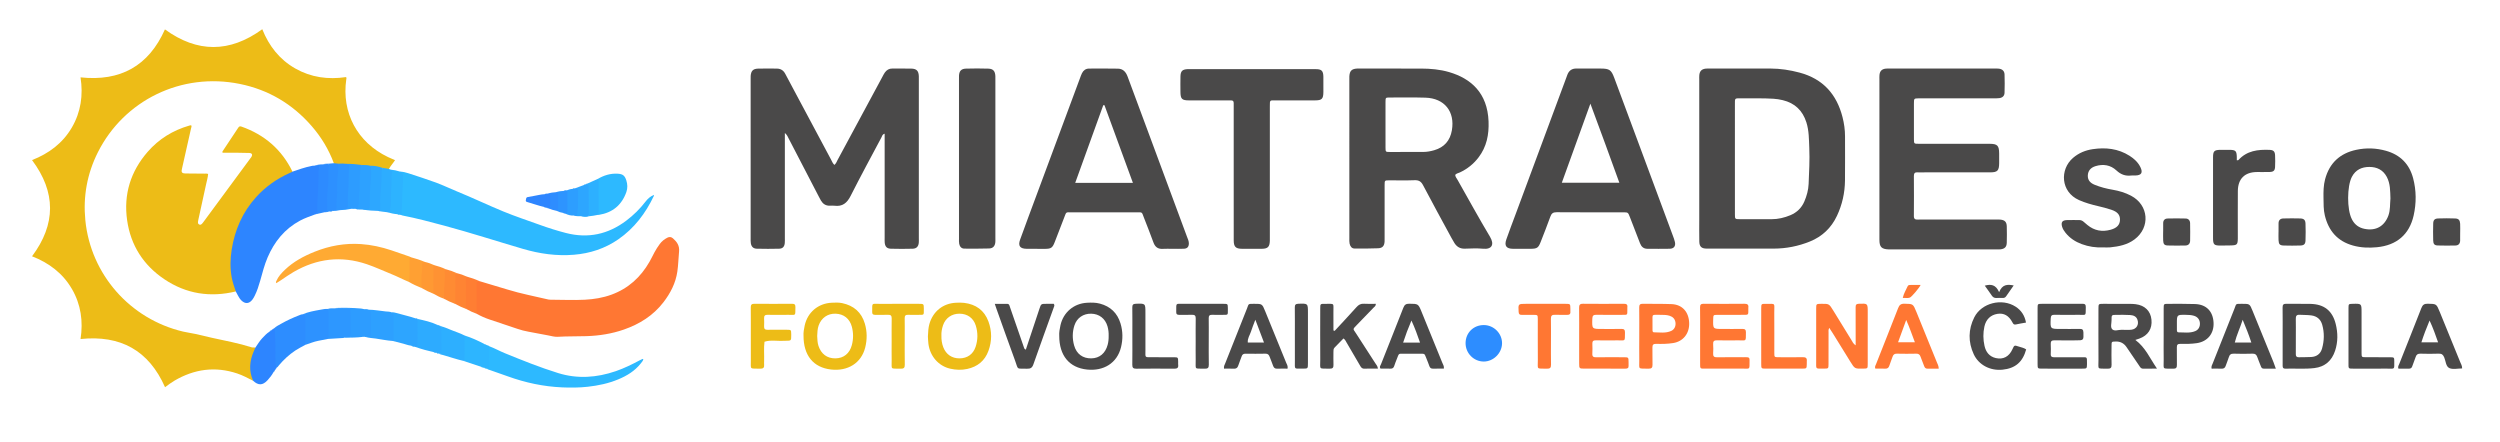
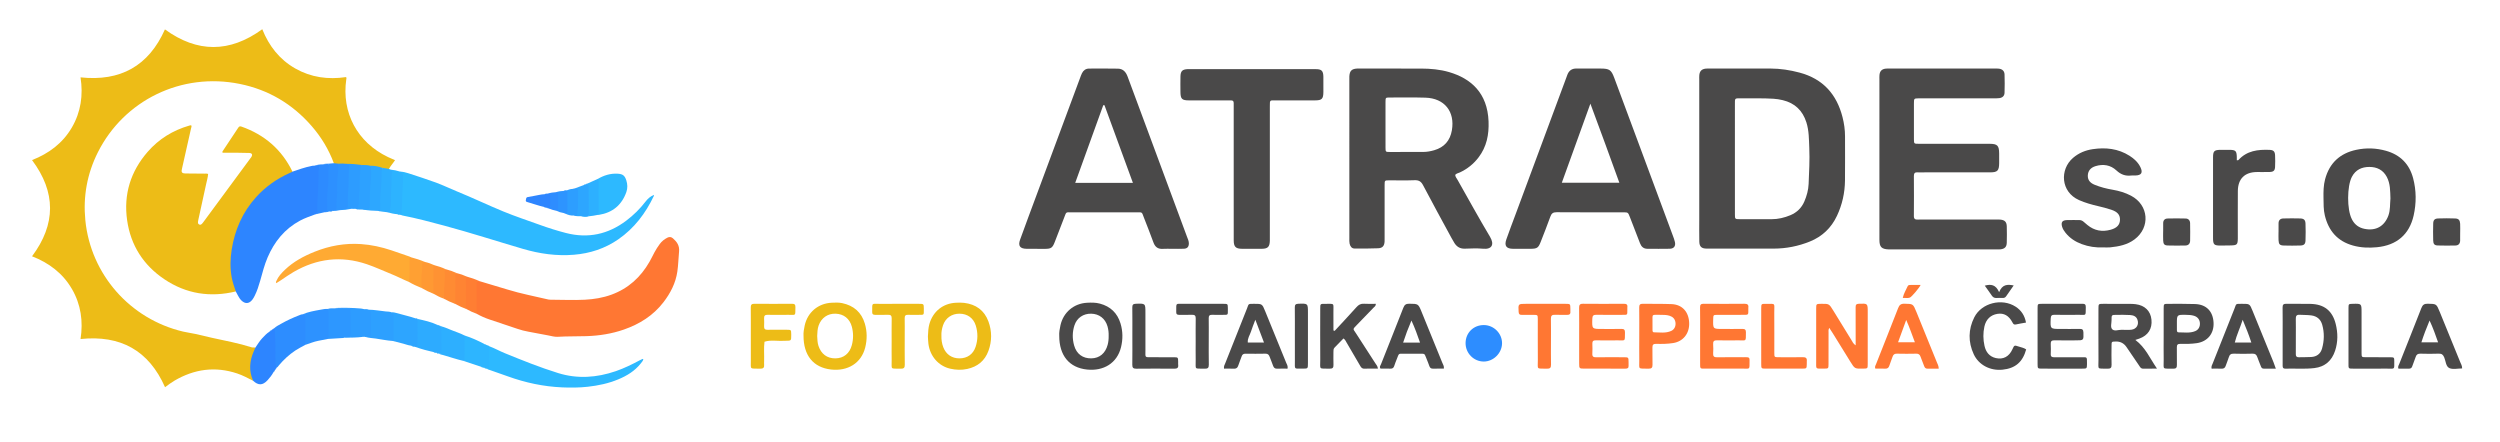
<svg xmlns="http://www.w3.org/2000/svg" version="1.1" id="Vrstva_1" x="0px" y="0px" width="4242.425px" height="750.075px" viewBox="0 0 4242.425 750.075" enable-background="new 0 0 4242.425 750.075" xml:space="preserve">
  <g>
    <g>
      <g>
-         <path fill-rule="evenodd" clip-rule="evenodd" fill="#4A4949" d="M1274.154,412.871c0.949,5.776,4.187,9.026,10.081,9.173     c12.652,0.316,25.323,0.331,37.974,0.006c5.979-0.153,8.91-3.449,9.521-9.448c0.303-2.97,0.142-5.99,0.143-8.988     c0.006-56.308,0.004-112.615,0.004-168.923c0-2.48,0-4.959,0-9.057c4.087,3.538,5.068,6.74,6.525,9.543     c17.05,32.775,34.039,65.584,51.052,98.378c1.225,2.363,2.41,4.757,3.793,7.026c3.365,5.52,8.152,8.642,14.817,8.478     c2.664-0.065,5.368-0.293,7.99,0.049c13.592,1.773,21.33-4.638,27.355-16.542c16.835-33.254,34.599-66.04,52.121-98.944     c1.229-2.308,1.62-5.721,5.69-6.741c0,3.955,0,7.234,0,10.514c0,55.308,0,110.615,0.002,165.924c0,2.665-0.131,5.343,0.073,7.993     c0.543,7.06,3.55,10.541,10.535,10.743c12.317,0.355,24.657,0.338,36.975,0.008c6.378-0.17,9.675-3.734,10.333-9.963     c0.278-2.637,0.097-5.325,0.097-7.99c0.002-89.626,0.002-179.252,0.002-268.878c0-1.999,0.066-4.001-0.017-5.996     c-0.375-9.025-3.786-12.634-12.891-12.84c-10.657-0.242-21.325,0.053-31.983-0.12c-5.568-0.091-9.612,2.427-12.701,6.646     c-1.756,2.398-3.032,5.156-4.452,7.791c-25.262,46.887-50.501,93.786-75.792,140.657c-1.538,2.851-2.522,6.094-5.427,8.485     c-2.877-2.533-4.101-6.075-5.792-9.231c-19.651-36.677-39.226-73.392-58.823-110.095c-6.271-11.746-12.646-23.438-18.78-35.254     c-3.099-5.969-7.87-8.855-14.429-8.898c-10.661-0.068-21.332-0.278-31.982,0.067c-8.371,0.271-11.734,4.049-12.289,12.583     c-0.13,1.99-0.036,3.996-0.037,5.996c0,89.625-0.003,179.252,0.01,268.877C1273.854,406.894,1273.674,409.942,1274.154,412.871z" />
        <path fill-rule="evenodd" clip-rule="evenodd" fill="#4A4949" d="M3117.274,366.237c8.914-18.948,13.394-39.002,13.618-59.888     c0.266-24.974,0.057-49.953,0.068-74.929c0.004-11.053-1.532-21.943-4.25-32.597c-9.941-38.982-33.297-65.061-72.919-75.613     c-16.188-4.312-32.553-6.856-49.276-6.894c-33.971-0.074-67.941-0.001-101.913,0.017c-2.664,0.002-5.353-0.169-7.986,0.123     c-6.828,0.758-10.169,4.062-10.921,10.81c-0.294,2.635-0.108,5.323-0.108,7.987c-0.004,44.628-0.003,89.257-0.003,133.886     c0,34.304-0.001,68.608,0,102.912c0.001,12.656-0.199,25.316,0.079,37.967c0.189,8.561,3.9,11.835,12.417,11.841     c37.967,0.027,75.934,0.074,113.901,0.017c21.208-0.032,41.697-4.109,61.334-12.042     C3092.289,401.362,3107.641,386.72,3117.274,366.237z M3069.191,312.029c-0.402,10.381-3.184,20.36-7.277,29.896     c-4.679,10.903-12.683,18.648-23.576,23.229c-10.201,4.291-20.849,6.813-31.992,6.817c-17.978,0.006-35.955,0.027-53.933-0.035     c-8.157-0.027-8.292-0.113-8.306-8.195c-0.059-31.627-0.023-63.253-0.025-94.88c0-30.296-0.004-60.591,0.004-90.887     c0.002-12.15-0.884-11.137,11.498-11.065c17.973,0.104,35.951-0.458,53.917,0.647c5.345,0.328,10.575,1.159,15.758,2.406     c20.529,4.942,33.724,17.568,40.124,37.688c4.522,14.216,4.287,28.905,4.927,43.489     C3071.199,271.443,3069.979,291.744,3069.191,312.029z" />
        <path fill-rule="evenodd" clip-rule="evenodd" fill="#4A4949" d="M2516.732,422.091c14.781,1.451,19.674-7.035,11.779-20.257     c-18.941-31.718-36.73-64.123-54.904-96.295c-1.589-2.812-3.936-5.338-4.174-8.786c2.113-2.553,5.289-2.91,7.95-4.152     c12.633-5.899,23.174-14.352,31.618-25.407c13.821-18.097,17.893-38.678,17.046-61.124     c-1.829-48.477-30.009-72.932-67.005-83.746c-15.444-4.514-31.397-5.902-47.43-5.953c-34.982-0.112-69.966-0.038-104.949-0.038     c-1.333,0-2.669-0.056-3.997,0.025c-8.927,0.546-12.324,4.006-12.859,13.118c-0.098,1.659-0.029,3.33-0.029,4.996     c0,89.956-0.004,179.913,0.014,269.869c0.001,2.992-0.206,6.072,0.412,8.956c0.956,4.469,3.37,8.427,8.473,8.472     c13.317,0.116,26.648,0.055,39.953-0.467c7.457-0.292,10.564-4.024,10.976-11.479c0.128-2.325,0.028-4.664,0.028-6.996     c0.001-29.652-0.031-59.305,0.022-88.957c0.014-7.694,0.135-7.807,7.586-7.851c14.326-0.082,28.67,0.395,42.972-0.199     c7.249-0.301,11.221,1.852,14.691,8.476c15.756,30.071,32.14,59.813,48.321,89.661c1.585,2.924,3.21,5.838,5.01,8.63     c4.087,6.34,9.685,9.635,17.533,9.389C2496.086,421.65,2506.501,421.087,2516.732,422.091z M2463.792,221.128     c-2.999,17.398-12.859,28.804-29.889,33.76c-6.074,1.769-12.281,2.945-18.653,2.955c-18.963,0.028-37.927,0.11-56.89,0.056     c-7.006-0.021-7.133-0.168-7.185-7.149c-0.097-12.975-0.028-25.95-0.028-38.925c0-12.976-0.057-25.951,0.022-38.926     c0.044-7.233,0.146-7.414,6.867-7.425c20.293-0.03,40.601-0.357,60.877,0.26C2451.22,166.716,2469.274,189.319,2463.792,221.128z     " />
        <path fill-rule="evenodd" clip-rule="evenodd" fill="#4A4949" d="M3189.299,269.948c0,45.635-0.02,91.27,0.013,136.904     c0.009,12.328,3.571,15.926,15.909,16.385c1.331,0.05,2.665,0.009,3.998,0.009c59.625,0,119.25,0.001,178.875-0.006     c2.33,0,4.688,0.136,6.984-0.163c6.931-0.902,10.142-4.119,10.34-11.068c0.268-9.318,0.268-18.657,0.005-27.977     c-0.211-7.505-3.523-10.715-11.061-11.383c-2.646-0.233-5.327-0.073-7.991-0.073c-38.973-0.002-77.945-0.002-116.918-0.002     c-4.997,0-10.001-0.168-14.987,0.046c-4.402,0.189-6.729-0.936-6.688-6.028c0.189-22.649,0.174-45.301,0.01-67.951     c-0.035-4.899,1.981-6.585,6.573-6.168c1.981,0.181,3.994,0.026,5.992,0.026c38.974-0.001,77.946,0.03,116.919-0.02     c12.371-0.017,15.085-2.833,15.224-15.369c0.063-5.663,0.06-11.326,0-16.988c-0.138-13.006-3.056-16.024-15.788-16.084     c-15.322-0.072-30.645-0.017-45.967-0.017c-24.983-0.001-49.966,0.036-74.949-0.023c-7.736-0.018-7.832-0.136-7.914-7.554     c-0.1-9.326-0.023-18.653-0.023-27.98c-0.002-10.992-0.049-21.985,0.016-32.977c0.047-8.42,0.109-8.427,7.994-8.606     c1.664-0.038,3.33-0.007,4.996-0.007c40.971,0,81.942,0.007,122.914-0.013c2.993-0.001,6.012,0.038,8.971-0.333     c5.266-0.66,8.753-3.677,8.902-9.092c0.284-10.315,0.391-20.652,0.014-30.96c-0.216-5.896-3.573-9.058-9.334-9.929     c-2.611-0.395-5.316-0.21-7.979-0.21c-58.96-0.01-117.918-0.009-176.877,0c-2.663,0-5.365-0.178-7.981,0.195     c-6.234,0.89-9.382,4.21-10.066,10.521c-0.287,2.635-0.12,5.323-0.12,7.987C3189.297,180.01,3189.299,224.979,3189.299,269.948z" />
        <path fill-rule="evenodd" clip-rule="evenodd" fill="#4A4949" d="M1818.974,360.31c36.326-0.047,72.653-0.04,108.979-0.005     c11.339,0.012,9.279-1.071,13.35,9.271c5.484,13.935,10.931,27.888,16.081,41.947c2.782,7.591,7.579,11.307,15.815,10.769     c5.309-0.347,10.66-0.064,15.992-0.064c0-0.016,0-0.031,0-0.047c6.665,0,13.345,0.269,19.992-0.081     c5.733-0.302,8.269-3.435,8.275-9.116c0.005-4.12-1.857-7.734-3.238-11.462c-22.424-60.54-44.858-121.075-67.317-181.601     c-11.114-29.951-22.379-59.847-33.365-89.846c-2.924-7.982-7.725-13.41-16.504-13.573c-16.324-0.303-32.658-0.214-48.987-0.13     c-5.488,0.028-9.477,2.951-11.917,7.765c-1.347,2.659-2.31,5.521-3.353,8.326c-24.467,65.814-48.931,131.629-73.372,197.453     c-9.499,25.581-19.073,51.134-28.335,76.8c-3.763,10.429-0.236,15.269,10.713,15.475c10.329,0.195,20.661,0.168,30.992,0.125     c10.959-0.046,13.155-1.501,17.121-11.635c5.335-13.637,10.396-27.381,15.802-40.988     C1809.955,358.971,1807.928,360.324,1818.974,360.31z M1872.214,178.499c0.672-0.009,1.346-0.018,2.019-0.027     c15.906,43.441,31.813,86.883,48.259,131.794c-33.259,0-64.74,0-97.872,0C1840.691,265.771,1856.452,222.136,1872.214,178.499z" />
        <path fill-rule="evenodd" clip-rule="evenodd" fill="#4A4949" d="M2795.561,422.192c12.654,0.021,25.313,0.209,37.961-0.064     c6.98-0.151,10.227-4.441,8.813-11.26c-0.805-3.881-2.312-7.636-3.698-11.374c-18.605-50.197-37.237-100.384-55.879-150.568     c-14.472-38.962-28.95-77.923-43.459-116.871c-5.044-13.538-8.209-15.667-22.93-15.72c-5.995-0.021-11.989-0.004-17.982-0.004     c0-0.005,0-0.011,0-0.016c-7.659,0-15.321,0.135-22.977-0.036c-8.104-0.182-13.175,3.672-15.837,11.109     c-0.672,1.878-1.358,3.75-2.053,5.62c-28.582,76.996-57.167,153.99-85.748,230.988c-5.206,14.027-10.588,27.994-15.521,42.117     c-3.808,10.906-0.19,15.931,11.146,16.084c9.988,0.136,19.979,0.096,29.97,0.011c10.996-0.093,13.194-1.581,17.124-11.657     c5.557-14.252,11.225-28.466,16.383-42.861c1.952-5.444,4.569-7.607,10.672-7.557c37.627,0.314,75.257,0.146,112.888,0.168     c8.266,0.004,8.307,0.045,11.313,7.758c5.797,14.871,11.618,29.733,17.272,44.659     C2785.26,418.636,2789.02,422.183,2795.561,422.192z M2650.354,310.112c16.059-44.456,31.811-88.064,48.478-134.208     c17.105,45.803,33.015,89.555,49.173,134.208C2715.101,310.112,2683.364,310.112,2650.354,310.112z" />
        <path fill-rule="evenodd" clip-rule="evenodd" fill="#4A4949" d="M2245.746,156.08c0.08-8.659,0.146-17.322-0.022-25.978     c-0.189-9.706-2.937-12.731-12.577-12.746c-72.275-0.104-144.551-0.058-216.826-0.058c-0.333,0-0.667-0.01-1,0.009     c-8.917,0.512-11.877,3.338-12.108,12.305c-0.222,8.654-0.101,17.319-0.043,25.979c0.084,12.353,2.364,14.727,14.508,14.766     c21.648,0.068,43.298,0.019,64.948,0.021c1.999,0,4.001,0.103,5.994-0.004c3.268-0.175,5.042,1.075,4.927,4.554     c-0.076,2.328,0.011,4.662,0.011,6.994c0.001,36.97,0.001,73.94,0.001,110.911c0,1.665,0,3.331,0,4.996     c0,36.638-0.045,73.274,0.027,109.913c0.022,11.083,3.293,14.361,14.136,14.462c11.324,0.105,22.65,0.153,33.972-0.02     c9.745-0.149,12.861-3.472,13.174-13.403c0.063-1.996,0.011-3.997,0.011-5.996c0-73.94,0.002-147.881-0.002-221.822     c0-12.123-0.406-10.545,10.908-10.571c21.982-0.051,43.965,0.057,65.948-0.045     C2243.256,170.293,2245.639,167.777,2245.746,156.08z" />
-         <path fill-rule="evenodd" clip-rule="evenodd" fill="#4A4949" d="M1689.138,403.854c0.001-89.529,0.001-179.061,0.001-268.591     c0-1.997,0.072-3.998-0.021-5.99c-0.405-8.605-3.618-12.518-11.986-12.793c-12.634-0.417-25.299-0.376-37.936-0.022     c-7.975,0.223-11.353,4.021-11.794,11.815c-0.131,2.322-0.031,4.658-0.031,6.988c-0.001,44.599,0,89.197,0,133.797     c-0.001,45.265-0.006,90.529,0.012,135.793c0.001,2.991-0.236,6.067,0.36,8.953c0.944,4.569,3.635,8.087,8.728,8.121     c13.976,0.095,27.959,0.146,41.927-0.267c6.727-0.198,10.071-4.051,10.678-10.818     C1689.283,408.529,1689.138,406.185,1689.138,403.854z" />
        <path fill-rule="evenodd" clip-rule="evenodd" fill="#4A4949" d="M3945.155,365.542c6.301,26.081,21.339,43.733,47.768,51.107     c13.412,3.742,26.993,4.217,40.593,2.9c33.541-3.244,55.105-21.608,62.362-53.862c4.727-21.015,4.649-42.416-0.906-63.334     c-6.404-24.11-21.894-39.722-46.146-46.506c-16.694-4.669-33.445-5.237-50.361-1.614c-27.653,5.923-45.427,22.378-52.804,49.783     c-2.798,10.395-2.948,21.057-2.762,31.732C3943.081,345.72,3942.777,355.702,3945.155,365.542z M3991.129,299.995     c6.287-11.916,16.772-16.701,29.556-16.711c12.817-0.009,23.201,4.94,29.554,16.776c6.247,11.641,5.806,24.349,6.267,36.882     c-0.925,9.623-0.057,19.346-3.416,28.65c-6.673,18.487-21.557,26.791-40.903,22.696c-8.969-1.898-15.779-6.688-20.3-14.684     c-0.327-0.578-0.605-1.184-0.911-1.772C3982.551,355.603,3982.664,316.035,3991.129,299.995z" />
        <path fill-rule="evenodd" clip-rule="evenodd" fill="#4A4949" d="M3505.188,395.106c7.291,9.096,16.688,15.174,27.523,19.169     c11.707,4.315,23.818,6.138,36.274,5.532c3.999,0,8.032,0.346,11.988-0.062c14.69-1.511,29.032-4.333,41.229-13.47     c27.265-20.421,24.23-58.346-5.904-74.166c-9.82-5.154-20.3-8.284-31.203-10.147c-10.527-1.799-20.871-4.432-30.737-8.497     c-6.839-2.818-11.797-7.486-11.394-15.853c0.365-7.581,4.563-13.094,13.089-15.7c13.064-3.994,25.52-1.959,35.464,7.32     c7.482,6.981,15.391,9.825,25.232,8.6c2.298-0.286,4.662,0.007,6.993-0.053c10.197-0.259,13.038-4.794,8.461-14.138     c-4.068-8.306-10.714-14.409-18.421-19.286c-19.279-12.195-40.452-14.523-62.488-11.235c-12.38,1.847-23.637,6.442-33.342,14.741     c-22.829,19.519-21.313,57.796,10.189,71.712c10.428,4.606,21.254,7.638,32.297,10.2c7.447,1.729,14.877,3.653,22.131,6.049     c10.945,3.615,15.217,8.877,14.983,17.354c-0.231,8.412-5.282,13.768-15.847,16.678c-14.486,3.99-27.695,1.597-39.405-8.046     c-2.058-1.695-4.143-3.365-6.095-5.177c-2.309-2.141-4.881-3.277-8.094-3.231c-6.998,0.1-14.007-0.198-20.993,0.092     c-7.601,0.315-9.909,3.834-7.773,11.233C3500.472,388.621,3502.668,391.964,3505.188,395.106z" />
        <path fill-rule="evenodd" clip-rule="evenodd" fill="#4A4949" d="M3755.448,403.716c0.023,11.558,1.613,13.04,13.433,12.988     c5.655-0.024,11.311-0.081,16.963-0.227c10.301-0.264,11.485-1.458,11.657-11.508c0.04-2.328,0.007-4.657,0.007-6.985     c0.002-24.618-0.148-49.237,0.05-73.853c0.166-20.705,11.694-32.031,32.273-32.205c7.318-0.062,14.644,0.159,21.953-0.083     c6.2-0.205,8.581-2.33,8.917-8.316c0.372-6.632,0.331-13.312,0.035-19.952c-0.293-6.551-2.694-8.971-9.224-9.24     c-19.786-0.819-38.675,1.334-53.024,17.319c-0.314,0.351-1.215,0.176-2.704,0.343c0-2.313,0.04-3.973-0.007-5.631     c-0.291-10.326-1.926-11.938-12.432-12.088c-4.988-0.07-9.98-0.057-14.97-0.002c-10.869,0.117-12.884,2.017-12.922,12.713     c-0.073,20.958-0.021,41.916-0.021,62.875C3755.433,354.481,3755.398,379.099,3755.448,403.716z" />
        <path fill-rule="evenodd" clip-rule="evenodd" fill="#4A4949" d="M3623.611,576.838c2.856-0.944,4.758-1.528,6.627-2.199     c15.021-5.389,22.316-16.767,20.717-32.279c-1.511-14.659-11.228-24.187-26.855-26.166c-3.292-0.417-6.64-0.526-9.963-0.542     c-14.975-0.072-29.952-0.104-44.927-0.06c-8.087,0.023-8.179,0.104-8.19,8.09c-0.041,28.953-0.173,57.907,0.042,86.858     c0.13,17.518-3.303,14.598,15.29,15.125c5.075,0.145,7.102-1.335,6.938-6.685c-0.334-10.973-0.186-21.962-0.063-32.943     c0.072-6.44,0.23-6.233,6.863-6.478c8.07-0.296,14.137,2.923,18.603,9.496c7.104,10.454,14.206,20.91,21.339,31.344     c1.647,2.412,2.875,5.26,6.641,5.192c7.186-0.13,14.374-0.038,23.707-0.038C3648.293,608.05,3640.836,589.673,3623.611,576.838z      M3600.292,559.624c-5.464-0.075-12.366,3.069-16.069-1.072c-3.214-3.595-0.914-10.15-0.977-15.389     c-0.105-8.771,0.041-8.844,8.443-8.871c7.613-0.025,15.246-0.168,22.836,0.302c5.396,0.333,10.53,1.946,12.644,7.901     c2.892,8.146-1.319,15.805-10.027,16.989C3611.621,560.234,3605.914,559.624,3600.292,559.624z" />
        <path fill-rule="evenodd" clip-rule="evenodd" fill="#FF7733" d="M3154.535,515.46c-4.454,0.167-5.626,1.717-5.589,5.895     c0.163,17.974,0.068,35.949,0.066,53.922c0,3.174,0,6.346,0,10.739c-4.258-2.73-5.357-5.939-7.007-8.602     c-10.336-16.683-20.572-33.426-30.836-50.153c-7.301-11.898-7.296-11.901-20.874-11.688c-8.177,0.129-8.284,0.129-8.297,8.143     c-0.049,29.624-0.081,59.248,0.007,88.872c0.044,14.886-1.842,12.815,13.556,12.917c7.253,0.048,7.354-0.149,7.382-8.014     c0.064-17.642-0.007-35.282,0.052-52.924c0.008-2.423-0.552-5.048,1.22-8.178c2.329,3.563,4.159,6.247,5.869,9.005     c9.988,16.117,19.948,32.25,29.915,48.379c7.465,12.08,7.464,12.081,21.884,11.772c7.443-0.159,7.57-0.159,7.586-7.793     c0.055-29.291,0.021-58.583,0.021-87.874C3169.49,514.709,3169.498,514.902,3154.535,515.46z" />
        <path fill-rule="evenodd" clip-rule="evenodd" fill="#EDBC17" d="M1636.146,513.948c-4.593-0.557-9.311-0.429-13.952-0.204     c-22.041,1.067-38.914,14.726-45.021,35.996c-1.864,6.491-2.106,13.101-2.536,21.231c0.208,3.162,0.272,7.838,0.859,12.446     c2.693,21.157,17.201,37.704,37.022,42.229c9.5,2.169,19.033,2.554,28.686,0.487c17.682-3.785,30.05-13.885,36.202-30.828     c5.989-16.496,6.002-33.397-0.069-49.843C1670.341,526.516,1655.996,516.354,1636.146,513.948z M1655.511,588.728     c-4.197,12.46-14.139,19.336-27.112,19.417c-12.996,0.081-22.938-6.651-27.647-18.823c-2.426-6.267-3.38-12.802-3.188-19.864     c-0.311-5.699,0.787-11.594,2.664-17.271c4.119-12.456,14.846-19.925,28.025-19.876c13.355,0.049,23.627,7.313,27.621,20.197     C1659.602,564.539,1659.538,576.771,1655.511,588.728z" />
        <path fill-rule="evenodd" clip-rule="evenodd" fill="#EDBC17" d="M1429.174,514.394c-5.874-1.238-11.927-0.988-17.915-0.686     c-23.016,1.165-40.974,16.405-45.76,38.894c-1.247,5.856-2.302,11.763-1.94,16.859c-0.123,33.554,16.559,54.213,46.761,57.601     c28.164,3.157,51.283-10.729,57.927-37.365c3.361-13.477,3.336-27.035-0.598-40.408     C1461.942,529.893,1448.73,518.516,1429.174,514.394z M1445.54,585.671c-3.776,14.202-13.907,22.313-27.864,22.469     c-14.14,0.158-24.252-7.464-28.819-21.375c-1.802-5.488-1.74-11.104-2.106-16.544c0.328-6.133,0.396-12.079,2.444-17.844     c4.592-12.918,15.375-20.513,28.876-20.057c13.688,0.462,23.794,8.426,27.42,21.869     C1448.313,564.648,1448.327,575.191,1445.54,585.671z" />
        <path fill-rule="evenodd" clip-rule="evenodd" fill="#4A4949" d="M1866.54,515.239c-7.219-1.931-14.502-1.861-21.796-1.48     c-22.528,1.179-40.349,16.304-45.202,38.317c-1.359,6.169-2.447,12.413-2.045,17.752c-0.012,33.492,16.965,54.166,47.227,57.292     c27.837,2.876,50.905-10.646,57.599-37.867c3.315-13.479,3.209-27.076-0.852-40.41     C1896.106,531.229,1884.436,520.026,1866.54,515.239z M1879.63,585.199c-3.851,14.342-13.704,22.631-27.513,22.94     c-14.561,0.326-25.294-7.384-29.354-21.885c-3.19-11.398-3.156-23.027,0.613-34.326c4.177-12.519,14.987-19.813,28.146-19.612     c13.662,0.208,23.981,8.163,27.853,21.377c1.604,5.478,2.168,11.058,1.982,16.249     C1881.458,575.429,1880.936,580.336,1879.63,585.199z" />
        <path fill-rule="evenodd" clip-rule="evenodd" fill="#4A4949" d="M3920.674,515.688c-13.652-0.291-27.318,0.066-40.971-0.194     c-4.87-0.093-6.28,1.704-6.213,6.415c0.231,15.987,0.089,31.979,0.088,47.97c-0.002,15.99-0.002,31.98-0.002,47.971     c0,0.333,0.004,0.666,0.002,1c-0.028,3.39-0.424,6.896,4.775,6.743c16.301-0.477,32.635,0.942,48.913-0.953     c18.244-2.125,29.739-12.534,35.344-29.499c4.923-14.904,4.795-30.24,1.035-45.351     C3958.031,527.231,3943.962,516.185,3920.674,515.688z M3940.413,591.525c-2.562,8.993-9.076,13.722-18.287,14.3     c-6.951,0.436-13.942,0.182-20.91,0.42c-3.805,0.13-5.347-1.359-5.291-5.226c0.147-10.293,0.05-20.59,0.044-30.885     c-0.006-9.632,0.144-19.267-0.068-28.893c-0.106-4.838,1.086-7.428,6.643-7.058c6.612,0.44,13.244,0.145,19.867,1.078     c9.716,1.369,15.824,6.903,18.354,15.945C3944.505,564.589,3944.216,578.175,3940.413,591.525z" />
        <path fill-rule="evenodd" clip-rule="evenodd" fill="#4A4949" d="M3532.062,606.222c-15.321-0.012-30.644-0.096-45.964,0.055     c-4.07,0.039-6.255-0.941-6.04-5.532c0.266-5.649,0.287-11.333-0.007-16.98c-0.251-4.841,1.684-6.353,6.407-6.252     c11.984,0.255,23.979,0.083,35.97,0.081c13.725-0.001,13.455,0.006,13.068-13.488c-0.148-5.133-2.266-6.036-6.678-5.947     c-10.654,0.217-21.315,0.068-31.975,0.068c-17.799,0-17.64,0.008-16.833-17.709c0.213-4.672,1.567-6.427,6.411-6.333     c13.65,0.266,27.313,0.249,40.966,0.045c13.374-0.2,11.814,3.145,12.134-13.184c0.089-4.547-1.788-5.557-5.89-5.533     c-22.98,0.132-45.964,0.01-68.946,0.094c-6.811,0.024-6.93,0.202-6.967,7.441c-0.08,15.654-0.025,31.309-0.025,46.964     c0,15.987-0.057,31.976,0.025,47.963c0.039,7.45,0.164,7.569,7.875,7.591c22.65,0.063,45.299,0.055,67.948,0.005     c7.81-0.018,7.811-0.111,7.998-7.405c0.017-0.666,0.002-1.332,0.003-1.998C3541.552,605.159,3541.896,606.229,3532.062,606.222z" />
        <path fill-rule="evenodd" clip-rule="evenodd" fill="#FF7733" d="M2763.636,614.579c-0.102-8.234-0.107-8.313-8.062-8.342     c-15.651-0.059-31.305-0.145-46.953,0.058c-4.576,0.06-6.786-1.118-6.486-6.125c0.338-5.641,0.249-11.323,0.04-16.977     c-0.161-4.388,1.718-5.732,5.946-5.665c12.318,0.197,24.644,0.196,36.962,0.031c13.531-0.182,12.167,2.82,12.443-13.004     c0.08-4.583-1.146-6.579-6.164-6.43c-10.979,0.33-21.976,0.1-32.964,0.1c-17.015,0-16.832,0.006-16.298-17.245     c0.158-5.119,1.696-6.93,6.954-6.813c14.313,0.313,28.637,0.137,42.956,0.097c10.558-0.029,9.424,1.007,9.532-9.743     c0.01-0.999-0.124-2.017,0.019-2.994c0.735-5.063-1.808-6.068-6.349-6.033c-22.977,0.177-45.957,0.223-68.931-0.021     c-5.476-0.058-6.65,2.135-6.576,7.078c0.237,15.98,0.088,31.968,0.088,47.952c-0.001,15.318-0.036,30.637,0.012,45.955     c0.028,9.02,0.088,9.055,9.444,9.081c12.655,0.034,25.31,0.01,37.963,0.008c10.324-0.001,20.648-0.096,30.97,0.042     c3.653,0.049,5.738-0.985,5.472-5.017C2763.521,618.583,2763.661,616.577,2763.636,614.579z" />
        <path fill-rule="evenodd" clip-rule="evenodd" fill="#FF7733" d="M2963.755,606.206c-1.99,0.133-3.995,0.014-5.994,0.014     c-14.657-0.002-29.317-0.203-43.969,0.102c-5.354,0.111-7.001-1.832-6.632-6.924c0.36-4.971,0.355-10.008,0.002-14.979     c-0.363-5.087,1.281-7.075,6.642-6.927c11.982,0.333,23.982,0.247,35.972,0.063c14.016-0.215,12.825,3.22,12.988-13.517     c0.042-4.237-1.409-5.952-5.785-5.874c-11.322,0.199-22.649,0.061-33.976,0.061c-16.22,0-16.22,0-15.766-16.587     c0.195-7.146,0.194-7.285,7.115-7.334c13.989-0.1,27.981-0.008,41.972-0.038c11.897-0.026,10.37,0.896,10.518-10.914     c0.004-0.333-0.043-0.673,0.006-0.999c0.771-5.197-1.422-6.923-6.652-6.873c-22.982,0.219-45.969,0.204-68.951,0.006     c-4.732-0.04-6.374,1.343-6.294,6.208c0.262,15.984,0.099,31.977,0.097,47.966c-0.002,15.322,0.007,30.646-0.004,45.968     c-0.008,10.772-0.48,9.916,9.516,9.918c20.652,0.002,41.305,0.107,61.957-0.038c13.557-0.095,12.333,2.688,12.42-13.001     c0.002-0.332-0.029-0.668,0.001-0.998C2969.287,607.706,2967.627,605.946,2963.755,606.206z" />
        <path fill-rule="evenodd" clip-rule="evenodd" fill="#4A4949" d="M2301.172,565.781c-5.266-8.189-6.314-6.441,1.654-14.657     c9.268-9.554,18.583-19.063,27.757-28.708c1.654-1.74,4.392-3.001,4.062-6.845c-6.716,0-13.322,0.361-19.87-0.11     c-5.563-0.4-9.234,1.698-12.854,5.745c-12.16,13.6-24.676,26.879-37.055,40.279c-0.688-0.224-1.375-0.448-2.063-0.672     c0-10.23,0.143-20.464-0.033-30.691c-0.285-16.705,3.109-14.362-14.846-14.51c-7.373-0.061-7.5,0.139-7.515,7.8     c-0.056,28.952-0.172,57.906,0.032,86.856c0.125,17.686-3.349,14.901,16.219,15.35c4.93,0.112,6.36-1.877,6.204-6.476     c-0.248-7.313-0.075-14.642-0.052-21.962c0.009-2.642-0.163-5.269,2.003-7.434c5.114-5.111,10.103-10.35,15.04-15.432     c2.984,2.145,3.925,4.73,5.26,6.994c7.597,12.892,15.106,25.834,22.645,38.76c1.681,2.881,3.131,5.702,7.393,5.545     c7.531-0.277,15.081-0.077,23.181-0.077c-0.528-4.366-2.956-6.783-4.679-9.466     C2322.868,599.281,2311.963,582.566,2301.172,565.781z" />
        <path fill-rule="evenodd" clip-rule="evenodd" fill="#4A4949" d="M4174.854,614.299c-11.485-28.357-23.092-56.668-34.667-84.99     c-5.693-13.932-5.705-13.612-20.388-13.89c-5.943-0.112-8.678,1.864-10.818,7.376c-12.279,31.619-24.998,63.067-37.446,94.622     c-0.924,2.342-2.876,4.645-1.402,8.157c5.681,0,11.622-0.087,17.557,0.036c3.089,0.063,4.86-1.055,5.864-4.109     c1.764-5.367,4.092-10.549,5.834-15.922c1.347-4.151,3.764-5.543,8.12-5.413c10.315,0.307,20.655,0.377,30.965-0.02     c5.259-0.202,7.475,1.89,9.405,6.58c2.596,6.304,2.614,15.405,8.955,18.056c5.928,2.479,13.727,0.479,21.317,0.447     C4178.339,620.739,4176.195,617.611,4174.854,614.299z M4109.037,580.927c3.842-12.093,8.333-23.762,13.878-37.02     c6.036,12.837,10.058,24.511,14.478,37.02C4127.854,580.927,4119.104,580.927,4109.037,580.927z" />
        <path fill-rule="evenodd" clip-rule="evenodd" fill="#4A4949" d="M2412.566,529.641c-5.857-14.368-5.872-14.052-21.169-14.229     c-5.668-0.065-8.076,1.923-10.062,7.022c-12.417,31.908-25.22,63.665-37.755,95.528c-0.861,2.19-3.244,4.476-0.861,7.575     c5.458,0,11.113-0.159,16.753,0.057c3.591,0.138,5.49-1.286,6.53-4.67c1.17-3.807,2.702-7.506,4.162-11.218     c4.39-11.166,2.529-9.283,13.163-9.422c8.321-0.109,16.644-0.041,24.966-0.018c10.739,0.031,8.49-0.729,12.647,8.911     c1.71,3.965,3.148,8.048,4.652,12.1c1.016,2.734,2.562,4.397,5.823,4.307c6.259-0.173,12.526-0.05,18.773-0.05     c0.648-4.192-1.442-6.993-2.656-9.988C2435.918,586.895,2424.238,558.269,2412.566,529.641z M2381.08,581.361     c4.055-12.523,8.468-24.229,14.086-37.429c5.989,12.863,10.083,24.518,14.574,37.429     C2399.709,581.361,2391.1,581.361,2381.08,581.361z" />
        <path fill-rule="evenodd" clip-rule="evenodd" fill="#4A4949" d="M3822.462,527.306c-4.804-11.771-4.812-11.767-17.758-11.732     c-11.759,0.031-9.386-0.527-12.964,8.373c-12.388,30.811-24.549,61.712-36.768,92.59c-1.078,2.723-2.947,5.285-1.945,9.046     c5.5,0,11.136-0.228,16.744,0.076c4.033,0.218,6.072-1.444,7.27-5.114c1.543-4.73,3.679-9.276,5.088-14.043     c1.313-4.435,3.459-6.527,8.464-6.351c10.628,0.375,21.286,0.349,31.917,0.004c4.519-0.146,6.602,1.677,7.978,5.632     c1.853,5.328,4.171,10.491,6.128,15.787c0.89,2.408,2.076,4.032,4.908,4.006c6.471-0.059,12.943-0.018,20.492-0.018     c-1.619-4.502-2.611-7.602-3.834-10.608C3846.297,585.729,3834.378,556.519,3822.462,527.306z M3792.354,581.3     c3.139-12.9,8.821-24.33,13.408-38.611c5.835,13.901,10.538,25.809,14.675,38.611C3810.838,581.3,3802.265,581.3,3792.354,581.3z     " />
        <path fill-rule="evenodd" clip-rule="evenodd" fill="#4A4949" d="M2147.114,528.45c-5.282-12.948-5.266-12.922-18.967-12.887     c-10.921,0.028-8.79-0.119-12.117,8.166c-12.376,30.815-24.559,61.708-36.77,92.59c-1.075,2.72-2.933,5.283-2.066,9.266     c5.08,0,10.343-0.296,15.556,0.087c4.718,0.347,7.369-1.217,8.757-5.854c1.521-5.077,3.868-9.903,5.494-14.955     c1.102-3.417,3.069-4.681,6.573-4.642c11.304,0.125,22.616,0.227,33.917-0.046c4.215-0.102,5.853,2.018,7.093,5.408     c1.825,4.989,3.996,9.855,5.71,14.881c1.231,3.611,3.156,5.402,7.21,5.191c5.625-0.291,11.275-0.073,17.367-0.073     c1.022-4.64-1.22-7.438-2.42-10.406C2170.748,586.237,2158.903,557.355,2147.114,528.45z M2117.5,581.237     c-0.794-6.98,3.449-12.462,5.348-18.516c1.875-5.978,4.31-11.779,7.434-20.168c5.316,14.029,9.853,25.995,14.663,38.684     C2135.115,581.237,2126.573,581.237,2117.5,581.237z" />
        <path fill-rule="evenodd" clip-rule="evenodd" fill="#FF7733" d="M3252.084,529.356c-5.689-13.989-5.699-13.646-20.298-13.947     c-6.039-0.125-8.632,2.064-10.731,7.485c-12.248,31.627-24.9,63.098-37.297,94.667c-0.919,2.342-2.808,4.673-1.391,7.979     c5.475,0,11.135-0.229,16.765,0.077c4.126,0.223,5.943-1.704,7.108-5.303c1.637-5.059,3.688-9.981,5.402-15.018     c1.218-3.573,3.241-5.218,7.295-5.121c10.982,0.263,21.979,0.255,32.962,0.005c4.091-0.093,5.984,1.681,7.239,5.231     c1.882,5.328,4.115,10.53,6.076,15.832c1.023,2.763,2.497,4.456,5.771,4.373c6.22-0.16,12.447-0.047,18.972-0.047     c-0.058-4.658-1.999-7.866-3.337-11.183C3275.163,586.023,3263.611,557.695,3252.084,529.356z M3220.939,580.856     c4.451-12.199,8.721-23.895,13.835-37.908c5.92,13.313,9.905,25.23,14.729,37.908     C3239.746,580.856,3230.86,580.856,3220.939,580.856z" />
        <path fill-rule="evenodd" clip-rule="evenodd" fill="#4A4949" d="M3756.351,547.612c-0.914-19.272-12.228-31.003-31.373-31.66     c-15.283-0.525-30.594-0.358-45.892-0.346c-7.282,0.006-7.369,0.167-7.4,7.993c-0.062,15.633-0.018,31.265-0.018,46.897     c-0.001,13.304-0.186,26.611,0.045,39.911c0.305,17.544-3.686,14.795,16.229,15.257c4.998,0.115,6.271-2.009,6.19-6.511     c-0.178-9.975,0.083-19.957-0.087-29.933c-0.074-4.337,1.64-5.779,5.908-5.7c9.301,0.172,18.602,0.166,27.873-1.192     C3746.027,579.663,3757.231,566.175,3756.351,547.612z M3725.243,561.893c-9.204,3.83-18.988,2.066-28.556,2.096     c-1.976,0.006-2.524-1.856-2.544-3.614c-0.039-3.654-0.012-7.311-0.012-10.965c-0.062-15.402-0.062-15.38,15.279-15.148     c4.67,0.07,9.34,0.25,13.817,1.62c6.004,1.839,9.567,6.419,9.954,12.313C3733.583,554.298,3730.9,559.538,3725.243,561.893z" />
        <path fill-rule="evenodd" clip-rule="evenodd" fill="#FF7733" d="M2836.679,516.067c-16.266-0.683-32.575-0.229-48.86-0.572     c-4.967-0.104-6.178,1.899-6.117,6.489c0.209,15.957,0.08,31.917,0.079,47.876c-0.002,13.632-0.163,27.266,0.039,40.895     c0.253,17.012-3.271,14.366,15.652,14.889c5.415,0.15,6.934-1.896,6.795-6.953c-0.263-9.635,0.113-19.286-0.142-28.922     c-0.127-4.801,1.647-6.401,6.389-6.257c9.632,0.294,19.271,0.147,28.847-1.366c16.844-2.662,27.656-16.123,27.125-33.956     C2865.924,529.318,2854.76,516.827,2836.679,516.067z M2836.087,561.524c-9.431,4.363-19.566,2.46-29.452,2.399     c-2.01-0.013-2.372-2.017-2.395-3.725c-0.047-3.654-0.015-7.311-0.015-13.315c0.287-15.303-2.613-12.295,15.47-12.6     c4.671-0.079,9.355,0.212,13.808,1.651c5.488,1.775,8.978,5.537,9.736,11.438C2844.012,553.38,2841.51,559.017,2836.087,561.524z     " />
        <path fill-rule="evenodd" clip-rule="evenodd" fill="#4A4949" d="M3415.007,592.706c-5.581,12.383-15.564,17.84-28.178,14.927     c-10.954-2.53-16.855-10.255-19.193-20.753c-2.413-10.841-2.558-21.822-0.174-32.719c2.657-12.141,10.508-19.694,22.059-21.544     c10.993-1.76,19.414,2.847,25.568,14.606c1.487,2.841,2.676,4.086,5.979,3.332c5.474-1.252,11.045-2.069,16.969-3.141     c-2.144-11.922-7.97-20.771-17.642-27.021c-23.138-14.951-57.74-6.437-70.112,18.12c-10.276,20.401-10.584,41.856-0.896,62.66     c8.521,18.303,28.044,28.253,48.721,26.172c21.758-2.19,34.285-12.842,40.25-34.411c-3.814-2.74-8.507-3.447-12.854-4.917     C3418.217,585.553,3418.173,585.683,3415.007,592.706z" />
-         <path fill-rule="evenodd" clip-rule="evenodd" fill="#4A4949" d="M1775.73,515.576c-9.018,0.039-9.06,0.032-11.807,8.264     c-7.684,23.024-15.328,46.062-23.136,69.534c-3.054-1.23-3.08-3.434-3.715-5.266c-3.27-9.426-6.525-18.857-9.79-28.285     c-4.461-12.886-8.934-25.768-13.386-38.657c-0.854-2.47-1.11-5.491-4.697-5.525c-6.752-0.063-13.506-0.019-21.101-0.019     c1.282,3.785,1.987,5.977,2.763,8.144c10.432,29.121,20.67,58.313,31.387,87.329c6.542,17.711,1.541,13.842,20.497,14.598     c5.808,0.232,8.792-1.441,10.815-7.227c11.309-32.338,23.058-64.521,34.645-96.763c0.643-1.788,1.9-3.56-0.014-6.13     C1784.329,515.573,1780.029,515.558,1775.73,515.576z" />
        <path fill-rule="evenodd" clip-rule="evenodd" fill="#EDBC17" d="M1344.048,515.5c-21.295,0.164-42.594,0.193-63.888-0.012     c-4.976-0.048-6.177,1.93-6.119,6.512c0.202,16.303,0.079,32.609,0.077,48.914c-0.002,13.311-0.145,26.622,0.034,39.931     c0.229,16.992-3.023,14.274,15.781,14.8c5.349,0.149,7.249-1.842,6.781-6.903c-0.184-1.979-0.083-3.992-0.017-5.986     c0.359-10.948-0.792-21.925,0.63-32.851c10.969-3.498,22.244-0.771,33.343-1.626c0.993-0.076,1.996-0.002,2.994-0.011     c9.026-0.083,9.026-0.084,9.018-9.446c0-0.665,0.014-1.331-0.003-1.996c-0.188-7.055-0.189-7.168-7.191-7.233     c-10.98-0.102-21.963-0.16-32.941,0.031c-4.25,0.073-6.075-1.429-5.89-5.742c0.199-4.649,0.198-9.321,0.001-13.972     c-0.185-4.369,1.777-5.752,5.962-5.689c11.644,0.175,23.294,0.209,34.938,0.016c13.532-0.225,11.909,3.034,12.237-13.06     C1349.884,516.779,1348.331,515.467,1344.048,515.5z" />
        <path fill-rule="evenodd" clip-rule="evenodd" fill="#FF7733" d="M2664.878,523.914c-0.086-8.195-0.088-8.301-8.08-8.321     c-22.318-0.059-44.635-0.021-66.954-0.021c-13.746,0.001-13.575-0.007-12.773,13.646c0.232,3.961,1.671,5.182,5.38,5.093     c6.657-0.16,13.323-0.113,19.985-0.016c6.976,0.102,7.127,0.172,7.149,7.244c0.075,22.983-0.136,45.969,0.083,68.95     c0.166,17.432-3.307,14.619,15.357,15.145c5.134,0.145,7.105-1.395,6.992-6.699c-0.277-12.984-0.09-25.98-0.086-38.971     c0.004-12.991,0.18-25.985-0.081-38.971c-0.105-5.233,1.776-7.078,6.963-6.804c6.643,0.351,13.331-0.156,19.978,0.157     c4.919,0.231,6.674-1.771,6.108-6.438C2664.744,526.596,2664.892,525.247,2664.878,523.914z" />
        <path fill-rule="evenodd" clip-rule="evenodd" fill="#4A4949" d="M2083.631,525.646c0.002-1,0.021-2-0.004-2.999     c-0.172-6.899-0.174-7.032-7.205-7.053c-22.987-0.065-45.975-0.087-68.962-0.001c-12.52,0.048-11.334-1.947-11.432,12.006     c-0.005,0.666,0.055,1.335,0.012,1.998c-0.219,3.438,1.521,4.72,4.798,4.689c7.329-0.07,14.668,0.213,21.984-0.084     c4.847-0.197,6.368,1.662,6.282,6.386c-0.236,12.988-0.081,25.983-0.08,38.978c0.002,10.326-0.153,20.657,0.036,30.982     c0.324,17.605-3.271,14.58,15.326,15.121c5.086,0.147,7.043-1.36,6.939-6.711c-0.295-15.319-0.104-30.647-0.102-45.973     c0.001-10.995,0.13-21.99-0.057-32.981c-0.073-4.297,1.486-5.964,5.812-5.785c5.986,0.248,11.991,0.062,17.987,0.058     C2084.3,534.269,2083.612,534.87,2083.631,525.646z" />
        <path fill-rule="evenodd" clip-rule="evenodd" fill="#EDBC17" d="M1559.395,515.588c-22.652-0.042-45.305-0.08-67.957,0.011     c-12.375,0.05-11.248-2.033-11.339,12.094c-0.004,0.665,0.053,1.334,0.014,1.998c-0.21,3.504,1.678,4.625,4.891,4.594     c7.329-0.068,14.668,0.223,21.983-0.09c4.962-0.213,6.26,1.868,6.182,6.482c-0.22,12.988-0.077,25.982-0.076,38.975     c0.002,10.326-0.154,20.657,0.037,30.98c0.324,17.502-3.286,14.483,15.409,15.038c5.215,0.155,6.923-1.596,6.841-6.809     c-0.263-16.652-0.097-33.313-0.096-49.969c0.001-9.661,0.148-19.323-0.059-28.98c-0.094-4.39,1.655-5.879,5.9-5.696     c5.653,0.243,11.324,0.084,16.987,0.051c10.642-0.063,9.456,1.025,9.579-9.707c0.004-0.333,0.005-0.666,0-0.999     C1567.581,515.681,1567.581,515.604,1559.395,515.588z" />
        <path fill-rule="evenodd" clip-rule="evenodd" fill="#4A4949" d="M4055.705,606.243c-13.664-0.092-27.329,0.039-40.992-0.057     c-7.035-0.049-7.177-0.178-7.198-7.196c-0.069-22.996-0.026-45.991-0.026-68.987c-0.001-14.831-0.001-14.831-14.86-14.434     c-7.121,0.189-7.249,0.189-7.285,7.096c-0.082,15.663-0.026,31.327-0.026,46.991c-0.001,15.33,0,30.661-0.001,45.991     c-0.001,10.403-0.749,9.963,9.545,9.95c18.663-0.023,37.327,0.083,55.989-0.037c13.434-0.087,12.156,2.22,12.166-12.226     C4063.02,606.415,4062.839,606.292,4055.705,606.243z" />
        <path fill-rule="evenodd" clip-rule="evenodd" fill="#4A4949" d="M1999.307,614.09c-0.142-7.694-0.147-7.797-7.588-7.851     c-11.998-0.086-23.996,0.027-35.993-0.037c-13.969-0.072-11.88,1.343-11.951-12.457c-0.108-20.995-0.028-41.992-0.028-62.987     c0-16.034,0.006-15.823-16.11-15.312c-4.897,0.155-6.213,1.806-6.147,6.465c0.227,15.994,0.087,31.993,0.087,47.99     c0,16.33,0.173,32.663-0.1,48.989c-0.089,5.27,1.738,6.847,6.888,6.792c21.327-0.224,42.659-0.203,63.987-0.011     c4.91,0.044,7.7-1.075,6.99-6.586C1999.132,617.446,1999.338,615.756,1999.307,614.09z" />
        <path fill-rule="evenodd" clip-rule="evenodd" fill="#FF7733" d="M3059.131,606.12c-13.658,0.295-27.327,0.156-40.99,0.072     c-7.02-0.043-7.157-0.156-7.178-7.075c-0.067-22.995,0.138-45.992-0.081-68.986c-0.16-16.759,3.274-14.353-14.804-14.52     c-7.219-0.067-7.305,0.133-7.335,7.928c-0.061,15.33-0.019,30.661-0.019,45.992c0,15.996-0.05,31.994,0.021,47.991     c0.035,7.842,0.138,7.974,7.437,7.999c20.662,0.072,41.325,0.07,61.988,0.002c7.687-0.025,7.694-0.146,7.882-7.66     c0.041-1.665-0.149-3.35,0.031-4.995C3066.666,607.555,3064.279,606.009,3059.131,606.12z" />
        <path fill-rule="evenodd" clip-rule="evenodd" fill="#2D8DFF" d="M2518.239,551.624c-17.644-0.166-31.123,13.044-31.204,30.582     c-0.08,17.187,13.809,31.289,30.839,31.314c16.297,0.023,30.611-14.005,31.043-30.422     C2549.361,566.216,2535.296,551.784,2518.239,551.624z" />
        <path fill-rule="evenodd" clip-rule="evenodd" fill="#4A4949" d="M2203.328,515.442c-4.966,0.154-6.133,1.914-6.073,6.498     c0.214,16.316,0.084,32.639,0.083,48.958c-0.002,13.655-0.114,27.313,0.027,40.967c0.167,16.067-2.327,13.466,13.693,13.646     c8.379,0.095,8.449-0.074,8.46-8.913c0.033-28.643,0.012-57.286,0.012-85.929C2219.53,514.719,2219.537,514.939,2203.328,515.442     z" />
        <path fill-rule="evenodd" clip-rule="evenodd" fill="#4A4949" d="M4136.777,416.567c9.933,0.367,19.891,0.192,29.834,0.063     c5.131-0.067,7.98-2.949,8.17-8.073c0.17-4.636,0.035-9.282,0.035-13.925c0.012,0,0.023,0,0.035,0     c0-4.973,0.225-9.959-0.059-14.916c-0.348-6.1-2.563-8.747-8.39-8.979c-9.601-0.383-19.236-0.378-28.839-0.024     c-6.085,0.225-8.332,2.644-8.5,8.711c-0.264,9.608-0.273,19.235,0,28.843C4129.23,414.096,4131.213,416.361,4136.777,416.567z" />
        <path fill-rule="evenodd" clip-rule="evenodd" fill="#4A4949" d="M3678.561,416.577c9.939,0.357,19.902,0.173,29.854,0.053     c5.182-0.063,8.055-3.06,8.151-8.114c0.189-9.949,0.207-19.907-0.025-29.854c-0.104-4.524-2.816-7.71-7.434-7.841     c-10.271-0.291-20.563-0.292-30.837-0.023c-4.525,0.118-7.351,2.838-7.422,7.668c-0.068,4.643-0.016,9.288-0.016,13.933     c-0.015,0-0.029,0-0.045,0c0,5.309-0.217,10.628,0.058,15.923C3671.152,414.254,3672.884,416.373,3678.561,416.577z" />
        <path fill-rule="evenodd" clip-rule="evenodd" fill="#4A4949" d="M3903.65,416.626c6.184-0.208,8.501-2.394,8.729-8.521     c0.357-9.605,0.359-19.245-0.021-28.849c-0.236-5.983-2.726-8.351-8.823-8.554c-9.605-0.32-19.235-0.201-28.85,0.019     c-5.028,0.114-7.994,2.89-8.054,8.156c-0.058,4.974-0.013,9.948-0.013,14.924c-0.016,0-0.031,0-0.047,0     c0,4.644-0.204,9.299,0.048,13.929c0.377,6.912,2.1,8.725,9.174,8.926C3885.073,416.92,3894.375,416.938,3903.65,416.626z" />
        <path fill-rule="evenodd" clip-rule="evenodd" fill="#4A4949" d="M3392.442,495.8c-5.682-12.899-13.809-14.009-24.346-11.046     c4.282,6.021,8.212,11.317,11.878,16.791c2.075,3.097,4.646,4.403,8.357,4.123c3.306-0.25,6.646-0.131,9.969-0.035     c2.495,0.072,4.477-0.561,5.969-2.743c4.075-5.956,8.259-11.837,12.907-18.473C3406.387,482.2,3397.763,482.549,3392.442,495.8z" />
        <path fill-rule="evenodd" clip-rule="evenodd" fill="#FF7733" d="M3237.184,485.81c-2.767,6.264-6.597,12.099-8.259,19.79     c4.438-0.31,8.348,0.848,12.165-0.638c3.071-1.193,16.2-16.84,18.129-21.396c-5.771,0-11.383-0.026-16.994,0.015     C3240.258,483.595,3238.183,483.548,3237.184,485.81z" />
      </g>
    </g>
  </g>
  <path fill-rule="evenodd" clip-rule="evenodd" fill="#EDBC17" d="M429.595,646.195c-8.844-4.521-17.583-9.253-27.059-12.418  c-37.414-12.497-72.813-7.555-106.508,12.215c-2.747,1.612-5.39,3.41-8.008,5.229c-2.612,1.815-5.131,3.764-7.956,5.849  c-27.54-62.362-75.473-88.828-143.374-81.752c4.593-29.744,0.763-58.58-14.781-85.159c-15.596-26.666-38.971-44.097-67.53-55.243  c40.696-54.451,40.766-108.73-0.014-163.243c28.462-11.183,51.923-28.509,67.506-55.183c15.468-26.477,19.438-55.129,14.785-85.199  c67.46,7.198,115.519-19.105,143.243-81.409c54.828,39.88,109.821,39.959,165.167-0.281c11.346,28.353,29.215,51.402,56.048,66.626  c26.812,15.212,55.716,19.091,85.942,14.599c1.434,1.014,0.773,2.394,0.598,3.597c-8.256,56.7,18.667,107.086,70.611,132.026  c3.862,1.854,7.834,3.479,12.086,5.357c-3.327,5.209-7.488,9.57-10.309,14.827c-4.035,2.408-7.746-0.424-11.619-0.698  c-6.689-1.392-13.27-3.439-20.216-3.25c-4.754-1.175-9.682-0.598-14.47-1.425c-8.584-0.503-17.111-1.813-25.733-1.706  c-4.372,0.034-8.744,0.101-13.116-0.071c-2.979-0.198-6.28,0.655-8.352-2.531c-8.643-23.3-21.317-44.242-37.581-62.946  c-32.608-37.5-73.265-61.67-121.974-71.579c-99.229-20.186-196.587,27.882-240.892,116.007  c-18.249,36.297-25.24,74.949-21.277,115.23c9.046,91.951,75.93,167.797,165.903,189.027c6.938,1.638,14.034,2.51,20.972,4.025  c9.495,2.075,18.915,4.521,28.417,6.617c22.323,4.925,44.847,9.034,66.684,15.98c2.234,0.712,4.479,0.144,6.702,0.414  c1.223,1.94,0.062,3.625-0.686,5.267c-7.027,15.41-9.123,31.135-3.203,47.416C430.054,643.649,430.349,644.935,429.595,646.195z" />
  <path fill-rule="evenodd" clip-rule="evenodd" fill="#EDBC17" d="M400.09,494.579c-43.296,10.463-83.955,4.228-121.028-20.618  c-35.677-23.91-57.257-57.589-63.324-100.115c-6.254-43.837,5.78-82.892,34.947-116.325c18.99-21.768,42.704-36.329,70.433-44.373  c1.078-0.313,2.132-0.743,3.567-0.388c0.799,1.737-0.116,3.526-0.494,5.225c-5.016,22.499-10.115,44.979-15.186,67.466  c-0.289,1.281-0.58,2.568-0.748,3.868c-0.35,2.704,0.938,4.354,3.558,4.789c1.652,0.273,3.361,0.261,5.046,0.276  c10.131,0.098,20.264,0.146,30.396,0.264c1.851,0.021,3.749-0.328,5.92,0.551c-0.383,5.679-2.082,11.19-3.271,16.764  c-4.381,20.527-8.944,41.017-13.435,61.521c-1.021,4.663-0.653,6.376,1.587,7.486c2.206,1.093,3.815,0.306,6.707-3.614  c26.839-36.38,53.657-72.777,80.48-109.169c0.445-0.604,0.935-1.181,1.323-1.82c2.391-3.943,1.13-6.6-3.498-6.786  c-7.308-0.293-14.626-0.352-21.941-0.411c-7.861-0.063-15.723-0.014-23.252-0.014c-0.806-1.237-0.496-1.878-0.073-2.515  c8.832-13.276,17.703-26.525,26.448-39.857c1.459-2.226,2.773-2.937,5.468-1.985c39.188,13.831,68.4,38.905,86.606,76.471  c-0.532,2.768-3.104,3.043-5.036,3.934c-18.205,8.396-34.812,19.271-49.063,33.321c-19.705,19.429-33.559,42.592-41.639,69.115  c-4.94,16.215-7.984,32.81-8.043,49.757c-0.049,13.916,2.113,27.618,6.866,40.812C400.146,490.239,401.64,492.271,400.09,494.579z" />
  <path fill-rule="evenodd" clip-rule="evenodd" fill="#FF7733" d="M813.515,477.051c15.786,4.72,31.612,9.308,47.347,14.19  c22.946,7.12,46.544,11.52,69.87,17.054c1.08,0.257,2.23,0.295,3.348,0.294c19.502-0.006,39.011,1.063,58.507,0.019  c15.406-0.825,30.535-3.261,45.111-8.601c28.572-10.468,49.557-29.688,64.52-55.835c2.977-5.2,5.558-10.625,8.366-15.924  c2.64-4.979,5.744-9.675,9.059-14.223c3.376-4.634,7.786-8.074,12.858-10.694c3.353-1.732,6.458-1.485,9.358,1.032  c6.778,5.882,11.49,12.42,10.501,22.278c-1.139,11.364-1.261,22.833-2.915,34.161c-2.871,19.651-11.704,36.669-23.647,52.176  c-17.386,22.573-40.49,36.98-67.096,46.262c-20.54,7.164-41.756,10.48-63.423,11.19c-16.305,0.534-32.632,0.114-48.93,1.098  c-5.493,0.333-10.751-1.428-16.084-2.358c-11.255-1.965-22.434-4.368-33.688-6.337c-6.304-1.104-12.421-2.752-18.466-4.791  c-15.804-5.327-31.621-10.619-47.442-15.894c-7.653-2.55-14.958-5.862-22.002-9.776c-1.297-1.497-1.723-3.308-1.736-5.215  c-0.109-14.783-0.26-29.568,0.086-44.349C807.106,478.879,808.335,475.56,813.515,477.051z" />
  <path fill-rule="evenodd" clip-rule="evenodd" fill="#2DB9FF" d="M679.201,291.242c4.721,0.194,9.276,1.282,13.726,2.757  c15.652,5.192,31.414,10.097,46.876,15.808c11.942,4.41,23.435,10.026,35.241,14.826c26.75,10.877,52.786,23.41,79.483,34.367  c20.092,8.246,40.773,15.058,61.208,22.465c14.63,5.303,29.45,9.982,44.526,13.883c37.596,9.729,71.671,2.349,102.479-20.914  c12.329-9.31,23.282-20.036,32.702-32.337c3.713-4.848,8.157-9.006,14.263-11.305c0,0.779,0.113,1.164-0.016,1.435  c-14.105,29.647-33.285,55.164-60.584,73.989c-22.603,15.588-47.762,23.805-75.056,26.067c-29.565,2.45-58.356-1.665-86.621-9.95  c-44.411-13.018-88.466-27.261-133.158-39.309c-23.686-6.387-47.418-12.673-71.52-17.396c-0.893-0.175-1.733-0.621-2.596-0.942  c-0.823-4.445-0.646-8.938-0.204-13.374c1.444-14.468,0.813-29.021,1.961-43.502C682.362,302.143,682.475,296.374,679.201,291.242z" />
  <path fill-rule="evenodd" clip-rule="evenodd" fill="#2D85FF" d="M400.09,494.579c-2.521-7.831-5.389-15.548-6.872-23.695  c-2.885-15.862-2.537-31.686-0.012-47.548c5.348-33.584,18.519-63.502,41.439-88.876c15.815-17.508,34.684-30.796,56.123-40.523  c1.871-0.848,3.705-1.775,5.557-2.668c10.464-3.508,20.83-7.333,31.705-9.468c1.837-0.36,3.641-0.894,5.543-0.662  c9.141-1.127,9.665-0.48,9.16,8.575c-0.676,12.135-0.512,24.294-1.134,36.448c-0.525,10.256-1.69,20.516-1.417,30.814  c0.096,3.635-1.428,5.94-5.049,6.731c-8.754,3.285-17.643,6.21-25.933,10.664c-26.109,14.023-43.543,35.632-55.083,62.489  c-5.501,12.802-8.778,26.295-12.598,39.627c-2.481,8.656-5.22,17.237-9.244,25.328c-1.163,2.341-2.458,4.669-4.041,6.735  c-5.49,7.165-12.32,7.548-18.675,1.222c-2.424-2.413-4.173-5.29-5.77-8.277C402.558,499.189,401.323,496.885,400.09,494.579z" />
  <path fill-rule="evenodd" clip-rule="evenodd" fill="#2DB9FF" d="M830.077,587.496c9.146,3.368,17.643,8.197,26.651,11.869  c29.843,12.162,59.74,24.234,90.541,33.761c32.838,10.158,65.484,7.796,97.727-3.282c14.226-4.887,27.65-11.536,40.891-18.591  c1.475-0.785,3-1.485,4.536-2.146c0.246-0.105,0.67,0.203,1.317,0.427c-0.65,3.004-2.746,5.158-4.543,7.424  c-9.958,12.553-23.173,20.604-37.685,26.674c-16.714,6.989-34.248,10.713-52.228,12.696c-14.402,1.591-28.826,1.666-43.244,1.052  c-31.872-1.359-62.709-8.003-92.679-18.854c-9.863-3.571-19.797-6.946-29.686-10.452c-1.74-0.615-3.66-0.847-5.102-2.175  c1.515-3.096,1.784-6.404,1.772-9.787c-0.025-7.264-0.063-14.527,0.025-21.789C828.4,591.942,828.109,589.42,830.077,587.496z" />
  <path fill-rule="evenodd" clip-rule="evenodd" fill="#FFAA33" d="M693.813,478.364c-10.05-4.092-19.619-9.245-29.707-13.279  c-13.91-5.563-27.486-11.962-41.696-16.769c-43.273-14.639-84.5-9.671-123.867,13.016c-7.481,4.311-14.514,9.295-21.656,14.119  c-2.611,1.763-5.329,3.367-7.98,5.032c-1.341-1.671-0.287-2.798,0.188-3.895c3.198-7.381,8.533-13.145,14.241-18.621  c14.587-13.996,32.003-23.318,50.581-30.777c25.251-10.141,51.383-14.835,78.599-13.004c17.67,1.188,34.821,4.982,51.587,10.569  c10.305,3.432,20.551,7.041,30.814,10.598c0.861,0.298,1.652,0.796,2.476,1.202c-1.354,10.62-0.386,21.292-0.734,31.935  C696.545,471.995,696.899,475.69,693.813,478.364z" />
  <path fill-rule="evenodd" clip-rule="evenodd" fill="#2D8DFF" d="M518.185,585.193c-5.719,3.165-11.615,6.007-17.079,9.638  c-10.527,6.997-19.688,15.484-27.801,25.141c-1.075,1.279-1.905,2.787-3.397,3.682c-3.375-0.987-3.852-3.793-4.026-6.658  c-0.285-4.672-0.117-9.355-0.121-14.032c-0.007-11.408,0.192-22.814-1.065-34.192c-0.431-3.894-0.092-7.844,0.5-11.74  c3.438-3.198,7.625-5.252,11.647-7.538c9.878-5.613,20.179-10.354,30.773-14.445c1.884-0.728,3.746-1.695,5.866-1.651  c4.829-1.557,6.015,1.519,6.335,5.229c0.447,5.205,0.163,10.437,0.18,15.656c0.026,7.831,0.043,15.663-0.014,23.494  C519.965,580.372,520.121,583.046,518.185,585.193z" />
  <path fill-rule="evenodd" clip-rule="evenodd" fill="#2D85FF" d="M465.196,557.03c1.211,0.909,1.125,2.232,1.207,3.547  c1.136,18.246,1.315,36.512,1.076,54.781c-0.041,3.092,0.166,5.953,2.429,8.295l-0.001-0.059c-0.557,0.281-0.974,0.683-1.128,1.311  l0.131-0.128c-1,0.353-0.721,1.553-1.406,2.114l-0.013,0.02c-0.364,0.408-0.808,0.75-1.039,1.266l0.08-0.082  c-1.074,0.938-1.569,2.277-2.361,3.409c-2.817,5.12-6.381,9.717-10.352,13.953c-8.166,8.706-15.434,8.854-24.226,0.735  c-7.655-16.971-6.095-33.73,1.169-50.356c0.893-2.044,1.819-4.073,2.729-6.108c3.671-5.387,7.037-10.986,11.509-15.797  c3.808-4.098,7.63-8.16,12.398-11.185c1.025-0.91,2.447-1.287,3.285-2.447l-0.097,0.105c0.55-0.205,0.916-0.639,1.299-1.051  l-0.007,0.004c0.593-0.65,1.792-0.373,2.143-1.396l-0.122,0.138c0.618-0.146,1.037-0.533,1.334-1.077L465.196,557.03z" />
  <path fill-rule="evenodd" clip-rule="evenodd" fill="#2DB9FF" d="M1014.448,303.607c10.375-6.112,21.445-9.531,33.623-8.847  c8.589,0.482,12.056,2.984,14.729,11.186c2.146,6.585,2.442,13.338,0.145,19.87c-7.786,22.122-23.397,35.028-46.548,38.795  c-0.542,0.088-1.116-0.021-1.676-0.038c-0.215-0.516-0.544-1.011-0.544-1.579C1014.17,343.198,1013.65,323.399,1014.448,303.607z" />
  <path fill-rule="evenodd" clip-rule="evenodd" fill="#2D92FF" d="M518.185,585.193c0-15.333,0.023-30.666-0.012-45.998  c-0.011-4.821-0.082-4.821-4.689-5.8c9.573-4.234,19.826-5.88,30.003-7.754c4.172-0.769,8.365-1.74,12.678-1.366  c3.329,0.198,3.038,2.943,3.082,4.947c0.292,13.403,0.25,26.811,0.047,40.216c-0.035,2.301-0.588,4.453-2.832,5.713  c-5.481,1.073-10.959,2.171-16.446,3.217C532.474,579.803,525.445,582.864,518.185,585.193z" />
  <path fill-rule="evenodd" clip-rule="evenodd" fill="#2DABFF" d="M736.44,597.709c-10.69-2.439-21.257-5.312-31.605-8.959  c1.574-3.093,1.896-6.4,1.881-9.819c-0.047-10.12-0.073-20.242,0.019-30.362c0.023-2.566-0.38-5.322,1.857-7.366  c11.464,2.591,22.987,4.984,33.685,10.124c0.794,1.286,2.457,0.278,3.36,1.275l-0.01-0.005c0.642,0.703,1.643,0.569,2.39,1.028  l-0.082-0.067c2.252,1.54,2.773,3.857,2.803,6.36c0.136,11.542,0.237,23.087-0.042,34.624c-0.131,5.444-1.006,5.988-6.287,5.416  l0.068,0.04c-0.906-1.196-2.467-0.316-3.503-1.104l0.106,0.069C739.857,597.347,737.79,598.855,736.44,597.709z" />
  <path fill-rule="evenodd" clip-rule="evenodd" fill="#2DA5FF" d="M708.592,541.202c-0.042,14.246-0.116,28.491-0.096,42.737  c0.005,2.675-0.081,4.994-3.66,4.81c-0.001,0.001-0.479,0.043-0.479,0.043l-0.419-0.234c-2.169-1.2-4.612-1.491-6.962-2.089  c-4.331-0.41-8.313-2.171-12.475-3.232c-5.968-1.523-11.931-3.063-17.896-4.596c-0.927-10.47-0.173-20.96-0.386-31.438  c-0.117-5.761,0.435-11.573-1.669-17.136c2.842-0.298,5.558,0.308,8.257,1.108c10.716,3.175,21.695,5.407,32.281,9.045  c0.955,1.054,2.475,0.208,3.497,1.04L708.592,541.202z" />
  <path fill-rule="evenodd" clip-rule="evenodd" fill="#2D97FF" d="M556.462,575.151c0.95-1.68,1.156-3.488,1.151-5.398  c-0.037-13.642-0.014-27.283-0.028-40.925c-0.002-1.646,0.319-3.43-1.419-4.553c4.015-1.484,8.194-1.048,12.336-1.048  c7.991-0.996,16.014-0.221,24.019-0.41c3.895-0.091,3.807,3.011,3.927,5.537c0.32,6.716,0.111,13.442,0.126,20.165  c0.013,5.788,0.149,11.58-0.064,17.364c-0.215,5.863-0.809,6.296-6.529,6.443c-1.807,0.046-3.747-0.635-5.409,0.674  c-1.378,0.666-2.871,0.602-4.344,0.691C572.306,574.17,564.384,574.663,556.462,575.151z" />
  <path fill-rule="evenodd" clip-rule="evenodd" fill="#2DA0FF" d="M664.551,530.066c2.407,1.323,3.544,3.019,3.484,6.099  c-0.244,12.444-0.083,24.896-0.121,37.344c-0.005,1.787,0.545,3.784-1.307,5.131c-9.83-0.691-19.467-2.752-29.195-4.152  c-5.668-0.817-11.456-0.931-16.986-2.64c0.848-1.15,2.136-1.516,3.419-1.703c3.002-0.438,4.021-2.353,4.05-5.099  c0.11-10.834,0.014-21.668,0.066-32.5c0.014-2.893-2.898-4.313-2.771-7.058c9.903,0.188,19.651,1.928,29.459,3.027  C657.952,528.887,661.405,528.601,664.551,530.066z" />
  <path fill-rule="evenodd" clip-rule="evenodd" fill="#2DAFFF" d="M744.409,599.958c4.454-0.592,4.557-0.591,4.573-4.389  c0.051-12.374-0.004-24.748,0.043-37.121c0.007-1.749-0.482-3.314-1.091-4.89c6.389,1.466,12.291,4.292,18.335,6.688  c7.427,2.943,15.051,5.422,22.177,9.1c1.578,1.087,1.844,2.698,1.813,4.448c-0.201,11.029,0.14,22.063-0.225,33.087  c-0.079,2.362,0.71,6.143-3.998,5.449c-11.44-2.592-22.486-6.554-33.764-9.714C749.616,601.872,746.799,601.521,744.409,599.958z" />
  <path fill-rule="evenodd" clip-rule="evenodd" fill="#2DB5FF" d="M786.036,612.331c3.11-0.482,2.338-2.934,2.348-4.852  c0.053-9.941,0.137-19.883-0.047-29.821c-0.052-2.781,1.104-5.536,0.109-8.312c11.747,3.729,22.931,8.765,33.793,14.547  c0.579,1.029,1.737,0.829,2.613,1.228c0.307-0.095,0.555-0.013,0.744,0.247c0.598,0.601,1.611,0.345,2.158,1.049l0.051,0.022  c0.637,0.62,1.643,0.446,2.281,1.063l-0.01-0.007c-0.003,11.027-0.031,22.057,0.007,33.084c0.01,2.623-0.201,4.954-3.51,5.318  c0,0.001,0.091,0.017,0.091,0.017c-0.851-1.254-2.471-0.276-3.44-1.188l0.068,0.038c-0.858-1.203-2.466-0.248-3.415-1.187  l0.045,0.021c-0.867-1.161-2.478-0.169-3.399-1.172C806.361,619.063,796.199,615.696,786.036,612.331z" />
  <path fill-rule="evenodd" clip-rule="evenodd" fill="#2D9CFF" d="M625.19,525.488c4.445,2.346,4.456,2.346,4.46,7.427  c0.008,10.661,0.016,21.322-0.003,31.983c-0.011,6.731-0.032,6.729-6.978,6.856c-0.748,0.015-1.495,0.061-2.243,0.093  c0,0-0.463,0.104-0.463,0.104l-0.438-0.184c-1.499-0.933-3.003-0.914-4.51-0.019c-10.112,1.283-20.28,1.214-30.443,1.251  c1.958-2.228,4.567-1.085,6.879-1.209c2.378-0.128,3.314-1.089,3.308-3.436c-0.043-13.848-0.055-27.694,0.006-41.542  c0.012-2.752-1.3-3.513-3.806-3.499c-7.484,0.043-14.969-0.048-22.456-0.088c0.984-0.636,2.104-0.654,3.219-0.697  c13.57-0.526,27.119-0.12,40.647,1.001c1.652,0.136,3.274,0.632,4.911,0.962c2.514,1.408,5.429-0.271,7.956,1.035L625.19,525.488z" />
  <path fill-rule="evenodd" clip-rule="evenodd" fill="#2D9CFF" d="M588.022,278.008c8.702-0.027,17.349,0.683,25.955,1.944  c-1.888,21.162-1.995,42.409-3.01,63.612c-0.115,2.426-0.688,4.802-1.036,7.202c-0.559,3.847-2.604,5.126-6.265,3.739l0.072,0.046  c-2.588-1.216-5.211-0.875-7.841-0.174c-6.31,1.356-12.685,2.147-19.142,2.257c0.879-3.494,4.087-2.795,6.383-3.203  c3.762-0.669,5.619-2.325,5.414-6.297c-0.792-15.304,1.692-30.535,1.133-45.841c-0.103-2.797-0.028-5.604,0.447-8.374  C591.025,287.719,591.386,282.603,588.022,278.008z" />
  <path fill-rule="evenodd" clip-rule="evenodd" fill="#2D95FF" d="M588.022,278.008c3.333,1.025,5.111,2.819,4.537,6.752  c-1.703,11.649-0.301,23.483-1.441,35.103c-0.991,10.081-0.531,20.088-0.818,30.123c-0.081,2.853-0.61,4.229-3.925,4.636  c-3.194,0.394-6.651,0.266-9.618,2.014c-4.052,0.96-8.156,1.449-12.324,1.364c-0.268-0.804-0.087-1.618,0.646-1.906  c4.155-1.629,4.106-5.091,4.344-8.772c1.371-21.244,0.722-42.592,3.3-63.772c0.25-2.058,0.325-4.111,1.761-5.783  C579.004,277.385,583.518,277.411,588.022,278.008z" />
  <path fill-rule="evenodd" clip-rule="evenodd" fill="#2DB3FF" d="M679.201,291.242c4.174,1.151,4.542,4.104,4.608,7.977  c0.262,15.31-1.597,30.532-1.497,45.85c0.036,5.66-0.738,11.478-0.905,17.24c-0.029,0.99-0.454,1.785-1.252,2.378l-0.507,0.059  l-0.467-0.205c-1.374-1.17-3.269,0.03-4.669-1.024c-5.798-0.419-11.437-1.656-16.992-3.318c4.252-4.337,4.028-10.092,4.017-15.338  c-0.035-16.883,1.515-33.698,1.735-50.566c0.03-2.313-1.605-4.229-0.948-6.527C668.061,288.381,673.697,289.488,679.201,291.242z" />
  <path fill-rule="evenodd" clip-rule="evenodd" fill="#2DA7FF" d="M628.526,281.259c7.007-0.291,13.679,1.359,20.266,3.5  c1.619,7.777,0.872,15.669,0.484,23.438c-0.738,14.783-2.357,29.518-2.221,44.355c0.028,3.1-0.084,6.98-5.281,5.36  c-8.66-0.134-17.275-0.775-25.817-2.263c0.612-0.764,1.439-1.16,2.366-1.399c7.285-1.882,7.563-1.893,7.295-9.705  c-0.699-20.445,3.138-40.707,2.292-61.146C627.879,282.647,628.187,281.934,628.526,281.259z" />
  <path fill-rule="evenodd" clip-rule="evenodd" fill="#2DA1FF" d="M628.526,281.259c0.805,1.509,1.057,3.106,1.163,4.823  c0.694,11.184-0.465,22.344-1.484,33.394c-0.86,9.326-0.317,18.579-0.804,27.85c-0.088,1.67,0.038,3.383-0.297,5.001  c-0.404,1.956-1.554,3.312-3.878,3.249c-2.42-0.065-4.845,0.041-7.27,0.074c-4.126-0.063-8.293,0.311-12.29-1.144  c4.26-0.557,3.938-0.62,4.668-4.364c1.304-6.685,0.385-13.472,1.191-20.1c1.295-10.65,0.449-21.309,1.147-31.921  c0.305-4.63,1.147-9.255,0.935-13.924c-0.093-2.04,1.483-2.892,2.369-4.245C618.862,279.99,623.752,279.994,628.526,281.259z" />
  <path fill-rule="evenodd" clip-rule="evenodd" fill="#2D8BFF" d="M535.134,363.708c2.755-1.467,3.478-3.741,3.381-6.813  c-0.37-11.722,0.791-23.432,1.401-35.104c0.525-10.047,0.396-20.075,0.782-30.104c0.064-1.672,0.176-3.298,0.58-4.964  c1.024-4.228,0.174-5.182-4.345-5.46c-1.117-0.067-2.237-0.085-3.357-0.126c4.784-1.595,9.698-2.332,14.741-2.221  c11.222-1.482,10.888-1.475,11.141,9.488c0.497,21.564-3.167,42.959-2.344,64.518c0.172,4.51-1.671,6.983-6.261,7.224  C545.613,361.334,540.373,362.521,535.134,363.708z" />
  <path fill-rule="evenodd" clip-rule="evenodd" fill="#2D90FF" d="M550.853,360.147c4.472-2.301,4.475-2.301,4.487-7.43  c0.006-2.251,0.132-4.511-0.021-6.752c-0.718-10.502,0.406-21.013,1.491-31.338c1.18-11.232-0.451-22.466,1.357-33.588  c0.254-1.561-0.74-1.95-1.971-1.986c-2.625-0.078-5.251-0.094-7.878-0.136c3.151-1.566,6.589-0.799,9.885-1.195  c2.769-0.333,5.554-0.521,8.333-0.772c2.649,0.271,5.298,0.543,7.947,0.814c-0.243,9.688-1.145,19.32-2.049,28.967  c-0.627,6.69-0.218,13.483-0.193,20.229c0.032,8.781-1.93,17.472-1.15,26.286c0.204,2.306-0.772,3.532-3.218,3.45  c-1.29-0.041-2.679-0.148-3.44,1.3c0,0.002,0.042-0.074,0.042-0.074c-1.785,1.074-3.973-0.244-5.736,0.965  C556.187,359.791,553.567,360.268,550.853,360.147z" />
  <path fill-rule="evenodd" clip-rule="evenodd" fill="#2DADFF" d="M641.773,357.912c2.483,0.063,3.884-0.897,3.659-3.631  c-0.122-1.483,0.07-2.991-0.031-4.476c-0.746-11.004,0.506-21.974,1.417-32.863c0.701-8.388,0.607-16.718,0.787-25.072  c0.053-2.477,0.664-4.764,1.187-7.111c3.75,0.625,7.499,1.248,11.249,1.873c0.762,0.378,1.522,0.756,2.283,1.135  c2.472,1.609,3.9,3.24,2.692,6.735c-0.933,2.7-0.459,5.917-0.443,8.904c0.072,14.389-1.881,28.72-1.18,43.129  c0.145,2.979-1.28,5.774-1.164,8.848c0.157,4.185-0.068,4.193-4.708,4.813C652.266,359.476,646.951,359.17,641.773,357.912z" />
  <path fill-rule="evenodd" clip-rule="evenodd" fill="#FF7E33" d="M813.515,477.051c-4.726,0.983-4.811,0.983-4.823,5.663  c-0.043,16.553-0.023,33.106-0.027,49.658c-5.846-2.135-11.533-4.619-16.912-7.772c-2.64-1.86-2.857-4.659-2.87-7.512  c-0.061-13.825-0.133-27.651,0.07-41.475c0.034-2.322-0.833-5.504,2.88-6.352C799.251,471.327,806.53,473.78,813.515,477.051z" />
  <path fill-rule="evenodd" clip-rule="evenodd" fill="#2DB0FF" d="M1014.448,303.607c1.719,1.138,1.388,2.923,1.39,4.565  c0.015,17.003-0.005,34.004,0.028,51.006c0.004,1.906-0.178,3.72-1.146,5.395c-5.143,1.169-10.338,2.006-15.597,2.446  c-2.41-2.189-1.871-5.142-1.915-7.872c-0.257-15.854,0.448-31.72-0.572-47.566C1002.574,308.923,1008.512,306.266,1014.448,303.607z  " />
  <path fill-rule="evenodd" clip-rule="evenodd" fill="#FF8433" d="M791.833,469.262c-1.425,1.07-1.165,2.634-1.165,4.099  c-0.011,15.278,0.012,30.556-0.031,45.834c-0.005,1.912,0.313,3.692,1.116,5.405c-6.623-2.457-13.046-5.349-19.188-8.851  c-1.549-1.358-1.806-3.156-1.781-5.08c0.178-13.778-0.126-27.561,0.203-41.337c0.062-2.574-0.772-6.623,4.319-5.821  C781.013,464.857,786.524,466.768,791.833,469.262z" />
  <path fill-rule="evenodd" clip-rule="evenodd" fill="#FF8B33" d="M775.306,463.511c-3.379,0.465-2.633,3.097-2.64,5.211  c-0.04,12.721-0.104,25.441,0.042,38.16c0.034,2.965-0.985,5.903-0.143,8.867c-6.966-2.586-13.693-5.69-20.2-9.276  c-1.481-5.162-0.88-10.479-0.472-15.624c0.758-9.544,0.917-19.079,1.103-28.633c0.042-2.13-0.655-5.214,3.087-5.504  C762.691,458.412,769.112,460.641,775.306,463.511z" />
  <path fill-rule="evenodd" clip-rule="evenodd" fill="#2DA6FF" d="M996.637,311.581c2.522,2.047,2.322,4.896,2.329,7.718  c0.038,15.905,0.102,31.813,0.158,47.72c0,0.001-0.039-0.086-0.039-0.086c-4.27,0.719-8.54,0.716-12.81,0.002  c-4.136-0.018-8.295,0.211-12.309-1.134c3.077-1.97,4.079-4.825,4.543-8.42c1.332-10.305,0.462-20.618,0.744-30.92  c0.08-2.91-1.661-4.865-3.075-7.038c4.967-1.839,9.934-3.676,14.9-5.514c0.582-0.679,1.587-0.406,2.212-0.985  c0.225-0.262,0.505-0.349,0.838-0.26c0.812-0.455,1.917-0.221,2.554-1.089L996.637,311.581z" />
  <path fill-rule="evenodd" clip-rule="evenodd" fill="#FFA033" d="M693.813,478.364c2.229-11.519,0.69-23.16,1.137-34.738  c0.058-1.498,0.031-3.001,0.035-4.501c0.004-1.608,0.935-2.341,2.408-2.568c8.03,2.105,15.919,4.633,23.548,7.929  c-2.273,2.715-2.802,5.872-2.944,9.354c-0.402,9.881-1.413,19.733-1.146,29.645c0.049,1.851-0.097,3.77-1.685,5.146  C707.845,485.632,700.62,482.435,693.813,478.364z" />
  <path fill-rule="evenodd" clip-rule="evenodd" fill="#FF9933" d="M715.167,488.63c0.019-4.274,0.244-8.562,0.013-12.821  c-0.493-9.11,1.845-18.074,1.196-27.183c-0.228-3.197,1.7-4.239,4.565-4.141c5.538,1.182,10.807,3.144,15.947,5.483  c0.838,15.813,0.198,31.64,0.344,47.457c0.006,0.591-0.398,1.028-0.671,1.51C729.187,496.006,722.04,492.603,715.167,488.63z" />
  <path fill-rule="evenodd" clip-rule="evenodd" fill="#FF9233" d="M736.562,498.936c-0.736-1.921-1.108-3.875-1.1-5.968  c0.057-12.633,0.013-25.267,0.046-37.9c0.004-1.791-0.511-3.79,1.38-5.099c6.585,1.718,13.044,3.791,19.195,6.745  c-1.055,0.666-1.421,1.677-1.429,2.866c-0.008,1.313-0.093,2.63-0.01,3.938c0.823,12.925-1.668,25.752-1.132,38.667  c0.065,1.572-0.494,2.933-1.146,4.288C746.776,504.634,741.617,501.895,736.562,498.936z" />
  <path fill-rule="evenodd" clip-rule="evenodd" fill="#2D9EFF" d="M976.179,319.423c4.605,1.009,4.709,1.008,4.741,5.221  c0.07,8.975,0.095,17.953-0.014,26.928c-0.047,3.894-1.516,7.668-1.169,11.638c0.135,1.548-0.826,2.384-2.408,2.437  c-1.121,0.039-2.241,0.103-3.362,0.155c-5.234,0.329-10.098-0.985-14.729-3.325c1.589-3.479,2.024-7.136,1.972-10.941  c-0.098-7.307-0.047-14.615-0.017-21.925c0.01-2.449,0.056-4.893,1.637-6.975c2.857-1.146,5.786-1.983,8.891-2.05  c1.055-0.821,2.551-0.035,3.571-0.981C975.55,319.354,975.846,319.294,976.179,319.423z" />
  <path fill-rule="evenodd" clip-rule="evenodd" fill="#2E85FF" d="M923.258,351.164c-9.718-2.096-19.002-5.685-28.564-8.321  c-1.526-0.42-2.889-1.168-2.36-3.139c0.546-2.035,0.015-4.729,3.138-5.279c3.506-0.619,6.983-1.421,10.502-1.933  c6.111-0.89,12.057-2.797,18.286-2.946c1.518-0.874,3.41,0.159,4.879-0.961c0.291-0.237,0.605-0.272,0.942-0.106  c3.655-1.452,4.884,0.737,5.127,3.716c0.457,5.6,0.545,11.238-0.061,16.824c-0.282,2.593-1.033,5.431-4.9,4.319l0.023,0.008  c-0.917-1.091-2.468-0.2-3.445-1.104l0.055,0.027C925.919,351.095,924.328,351.983,923.258,351.164z" />
  <path fill-rule="evenodd" clip-rule="evenodd" fill="#2D94FF" d="M962.831,322.635c0.032,11.562,0.031,23.123,0.12,34.685  c0.021,2.73-0.52,4.841-3.712,5.155c0,0.001-0.451,0.031-0.451,0.031l-0.382-0.24c-0.737-0.675-1.764-0.537-2.603-0.931  c-3.846-0.552-7.502-1.704-10.966-3.469c0.895-7.732,0.603-15.498,0.706-23.256c0.041-3.051-0.504-5.864-2.091-8.468  c4.384-1.402,8.881-2.118,13.479-2.223c1.504-0.929,3.463,0.249,4.887-1.054C962.115,322.615,962.454,322.537,962.831,322.635z" />
  <path fill-rule="evenodd" clip-rule="evenodd" fill="#2E8DFF" d="M943.452,326.143c2.333,0.05,3.791,0.783,3.748,3.57  c-0.12,7.588-0.04,15.178-0.041,22.767c0,2.129-0.59,4.005-2.322,5.387c-5.035-0.954-9.899-2.465-14.589-4.528  c2.188-0.187,3.368-1.378,3.379-3.572c0.028-6.08-0.043-12.161,0.034-18.239c0.033-2.606-1.556-3.009-3.58-3.048  C934.415,326.999,938.896,326.354,943.452,326.143z" />
  <path fill-rule="evenodd" clip-rule="evenodd" fill="#2DB0FF" d="M986.275,366.935c4.27-0.001,8.539-0.002,12.809-0.002  C994.815,369.081,990.544,368.173,986.275,366.935z" />
  <path fill-rule="evenodd" clip-rule="evenodd" fill="#2DA0FF" d="M625.236,525.528c-2.658-0.302-5.526,1.021-7.957-1.035  C619.975,524.513,622.716,524.169,625.236,525.528z" />
  <path fill-rule="evenodd" clip-rule="evenodd" fill="#2DA1FF" d="M595.898,354.378c2.65-1.603,5.27-1.845,7.841,0.173  C601.125,354.494,598.511,354.437,595.898,354.378z" />
  <path fill-rule="evenodd" clip-rule="evenodd" fill="#2DABFF" d="M696.977,586.469c2.602-0.241,5.077-0.058,6.962,2.089  C701.45,588.421,699.128,587.729,696.977,586.469z" />
  <path fill-rule="evenodd" clip-rule="evenodd" fill="#2D95FF" d="M558.738,358.888c1.664-1.793,3.788-0.853,5.735-0.966  C562.724,359.204,560.71,358.92,558.738,358.888z" />
  <path fill-rule="evenodd" clip-rule="evenodd" fill="#2DB9FF" d="M674.512,363.516c1.614,0.078,3.396-0.604,4.669,1.024  C677.536,364.601,675.894,364.653,674.512,363.516z" />
  <path fill-rule="evenodd" clip-rule="evenodd" fill="#2D9EFF" d="M961.817,322.866c-1.323,1.763-3.183,1.042-4.885,1.054  C958.401,322.836,960.102,322.815,961.817,322.866z" />
  <path fill-rule="evenodd" clip-rule="evenodd" fill="#2E8DFF" d="M929.139,328.585c-1.362,1.656-3.188,0.953-4.877,0.961  C925.737,328.468,927.429,328.482,929.139,328.585z" />
  <path fill-rule="evenodd" clip-rule="evenodd" fill="#2D8DFF" d="M460.684,560.299c-0.446,1.687-1.616,2.401-3.285,2.447  C458.151,561.47,459.24,560.647,460.684,560.299z" />
  <path fill-rule="evenodd" clip-rule="evenodd" fill="#2DA0FF" d="M615.016,571.75c1.51-1.599,3.014-1.603,4.51,0.019  C618.022,571.762,616.519,571.755,615.016,571.75z" />
  <path fill-rule="evenodd" clip-rule="evenodd" fill="#2D8DFF" d="M464.171,631.504c-0.034-1.704,0.694-2.881,2.36-3.409  C466.206,629.552,465.439,630.7,464.171,631.504z" />
  <path fill-rule="evenodd" clip-rule="evenodd" fill="#2DAFFF" d="M736.44,597.709c1.628,0.113,3.506-0.697,4.639,1.254  C739.428,598.934,737.784,598.875,736.44,597.709z" />
  <path fill-rule="evenodd" clip-rule="evenodd" fill="#2DABFF" d="M708.585,541.26c-1.289,0.067-2.63,0.312-3.497-1.04  C706.371,540.175,707.646,540.154,708.585,541.26z" />
  <path fill-rule="evenodd" clip-rule="evenodd" fill="#2DAFFF" d="M745.636,552.602c-1.267-0.035-2.646,0.222-3.36-1.275  C743.548,551.353,744.746,551.57,745.636,552.602z" />
  <path fill-rule="evenodd" clip-rule="evenodd" fill="#2DB9FF" d="M819.877,623.579c1.274,0.002,2.642-0.261,3.415,1.187  C822.007,624.791,820.789,624.629,819.877,623.579z" />
  <path fill-rule="evenodd" clip-rule="evenodd" fill="#2DB9FF" d="M823.225,624.728c1.291-0.022,2.667-0.294,3.44,1.188  C825.379,625.924,824.143,625.786,823.225,624.728z" />
  <path fill-rule="evenodd" clip-rule="evenodd" fill="#2DB9FF" d="M816.523,622.429c1.259,0.026,2.613-0.226,3.399,1.172  C818.653,623.607,817.44,623.448,816.523,622.429z" />
  <path fill-rule="evenodd" clip-rule="evenodd" fill="#2E8DFF" d="M926.825,352.242c1.275-0.026,2.618-0.268,3.445,1.104  C928.992,353.383,927.766,353.26,926.825,352.242z" />
  <path fill-rule="evenodd" clip-rule="evenodd" fill="#2E8DFF" d="M923.258,351.164c1.336-0.055,2.753-0.373,3.622,1.105  C925.547,352.316,924.273,352.164,923.258,351.164z" />
-   <path fill-rule="evenodd" clip-rule="evenodd" fill="#2DA6FF" d="M975.293,319.604c-0.917,1.313-2.276,1.031-3.57,0.981  C972.73,319.597,973.979,319.479,975.293,319.604z" />
  <path fill-rule="evenodd" clip-rule="evenodd" fill="#2DAFFF" d="M740.974,598.895c1.313-0.093,2.685-0.375,3.503,1.104  C743.189,600.011,741.889,600.063,740.974,598.895z" />
  <path fill-rule="evenodd" clip-rule="evenodd" fill="#2D8DFF" d="M467.503,626.892c0.054-0.979,0.299-1.831,1.405-2.114  C468.794,625.718,468.369,626.451,467.503,626.892z" />
-   <path fill-rule="evenodd" clip-rule="evenodd" fill="#2D9EFF" d="M955.803,361.335c1.019-0.112,1.981-0.068,2.603,0.931  C957.395,362.36,956.479,362.18,955.803,361.335z" />
+   <path fill-rule="evenodd" clip-rule="evenodd" fill="#2D9EFF" d="M955.803,361.335C957.395,362.36,956.479,362.18,955.803,361.335z" />
  <path fill-rule="evenodd" clip-rule="evenodd" fill="#2DB9FF" d="M830.087,587.503c-0.923-0.005-1.762-0.192-2.281-1.063  C828.747,586.405,829.527,586.718,830.087,587.503z" />
  <path fill-rule="evenodd" clip-rule="evenodd" fill="#2DB0FF" d="M993.291,312.924c-0.516,0.829-1.331,0.979-2.212,0.985  C991.635,313.174,992.371,312.841,993.291,312.924z" />
  <path fill-rule="evenodd" clip-rule="evenodd" fill="#2DB9FF" d="M824.853,585.121c-1.108,0.096-2.134,0.017-2.613-1.228  C823.26,583.985,824.201,584.244,824.853,585.121z" />
  <path fill-rule="evenodd" clip-rule="evenodd" fill="#2DB0FF" d="M996.684,311.575c-0.537,1.098-1.505,1.186-2.553,1.089  C994.772,311.811,995.668,311.552,996.684,311.575z" />
  <path fill-rule="evenodd" clip-rule="evenodd" fill="#2DB9FF" d="M827.754,586.417c-0.867-0.047-1.673-0.217-2.158-1.049  C826.509,585.321,827.236,585.655,827.754,586.417z" />
  <path fill-rule="evenodd" clip-rule="evenodd" fill="#2D8DFF" d="M464.021,557.961c-0.257,1.166-1.146,1.363-2.143,1.396  C462.316,558.469,463.07,558.064,464.021,557.961z" />
  <path fill-rule="evenodd" clip-rule="evenodd" fill="#2DAFFF" d="M748.016,553.625c-0.983,0.09-1.855-0.077-2.39-1.028  C746.583,552.569,747.446,552.756,748.016,553.625z" />
  <path fill-rule="evenodd" clip-rule="evenodd" fill="#2D8DFF" d="M466.452,628.177c0.346-0.421,0.692-0.844,1.039-1.266  C467.427,627.565,467.084,627.991,466.452,628.177z" />
  <path fill-rule="evenodd" clip-rule="evenodd" fill="#2D8DFF" d="M468.779,624.905c0.103-0.672,0.485-1.104,1.127-1.311  C469.809,624.27,469.465,624.734,468.779,624.905z" />
  <path fill-rule="evenodd" clip-rule="evenodd" fill="#2D8DFF" d="M461.885,559.354c-0.432,0.351-0.864,0.701-1.297,1.052  C460.772,559.748,461.231,559.431,461.885,559.354z" />
  <path fill-rule="evenodd" clip-rule="evenodd" fill="#2D8DFF" d="M465.232,557.021c-0.23,0.623-0.667,0.99-1.332,1.077  C464.077,557.41,464.563,557.103,465.232,557.021z" />
</svg>